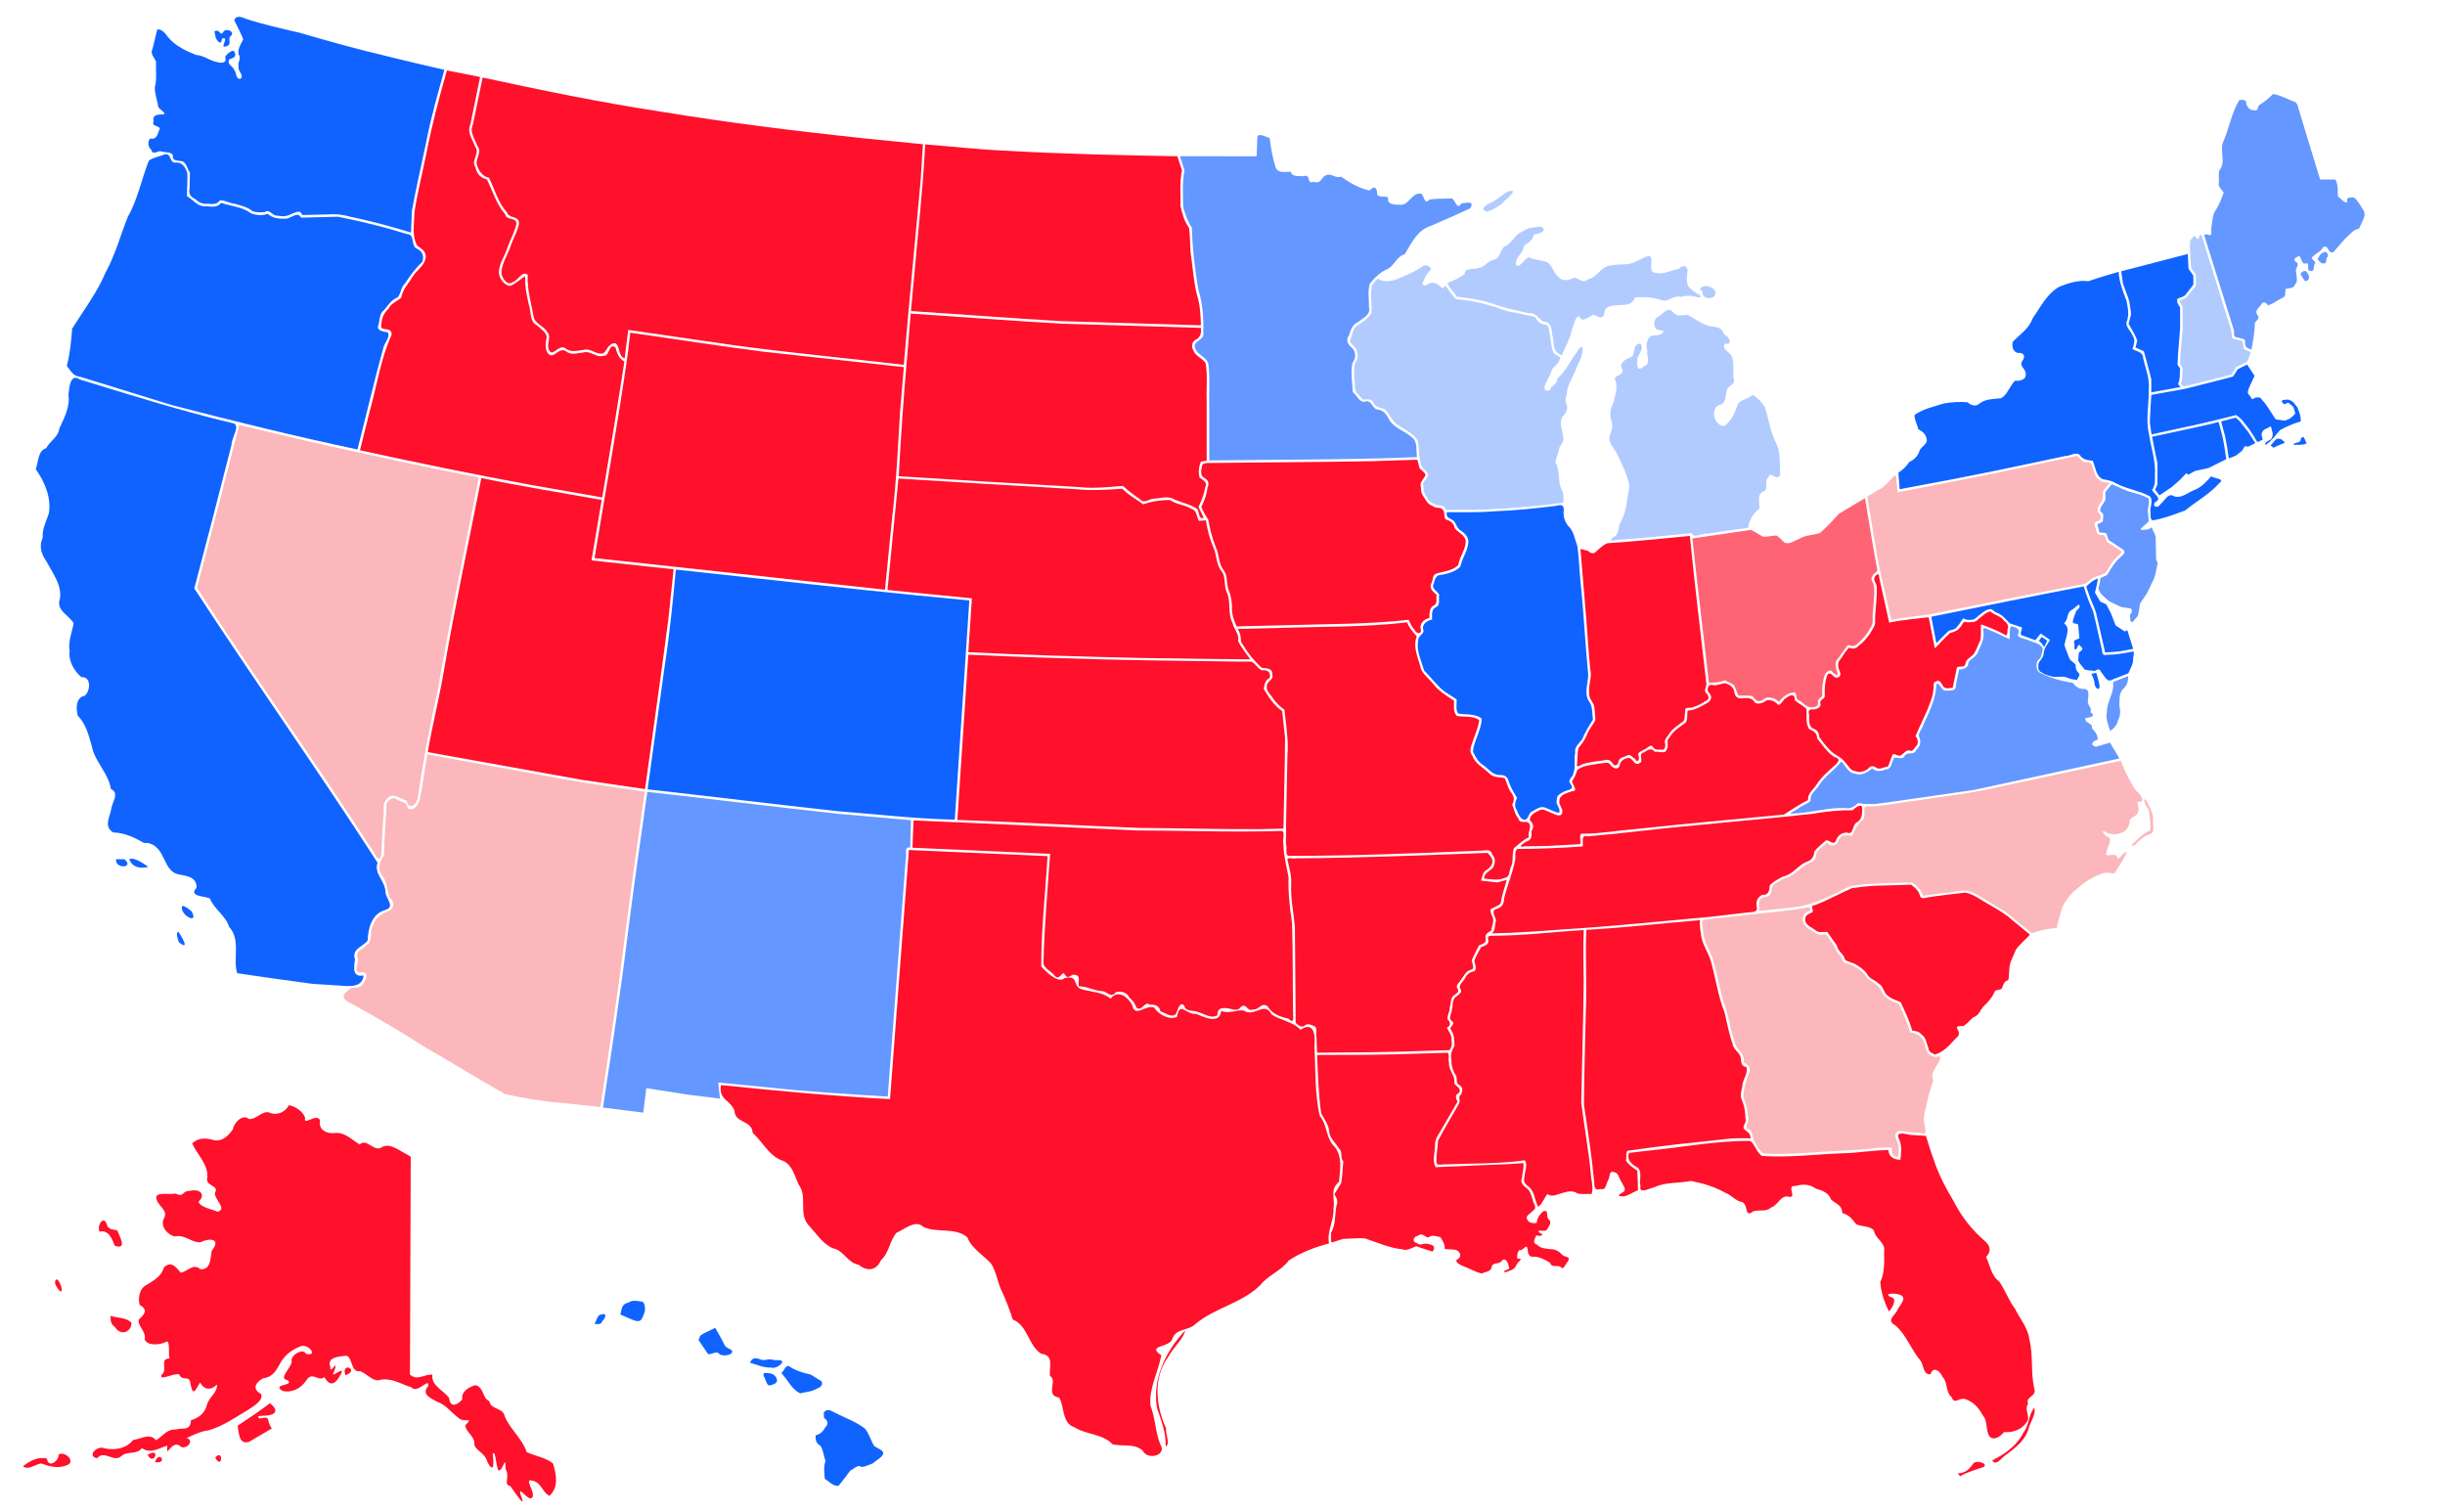
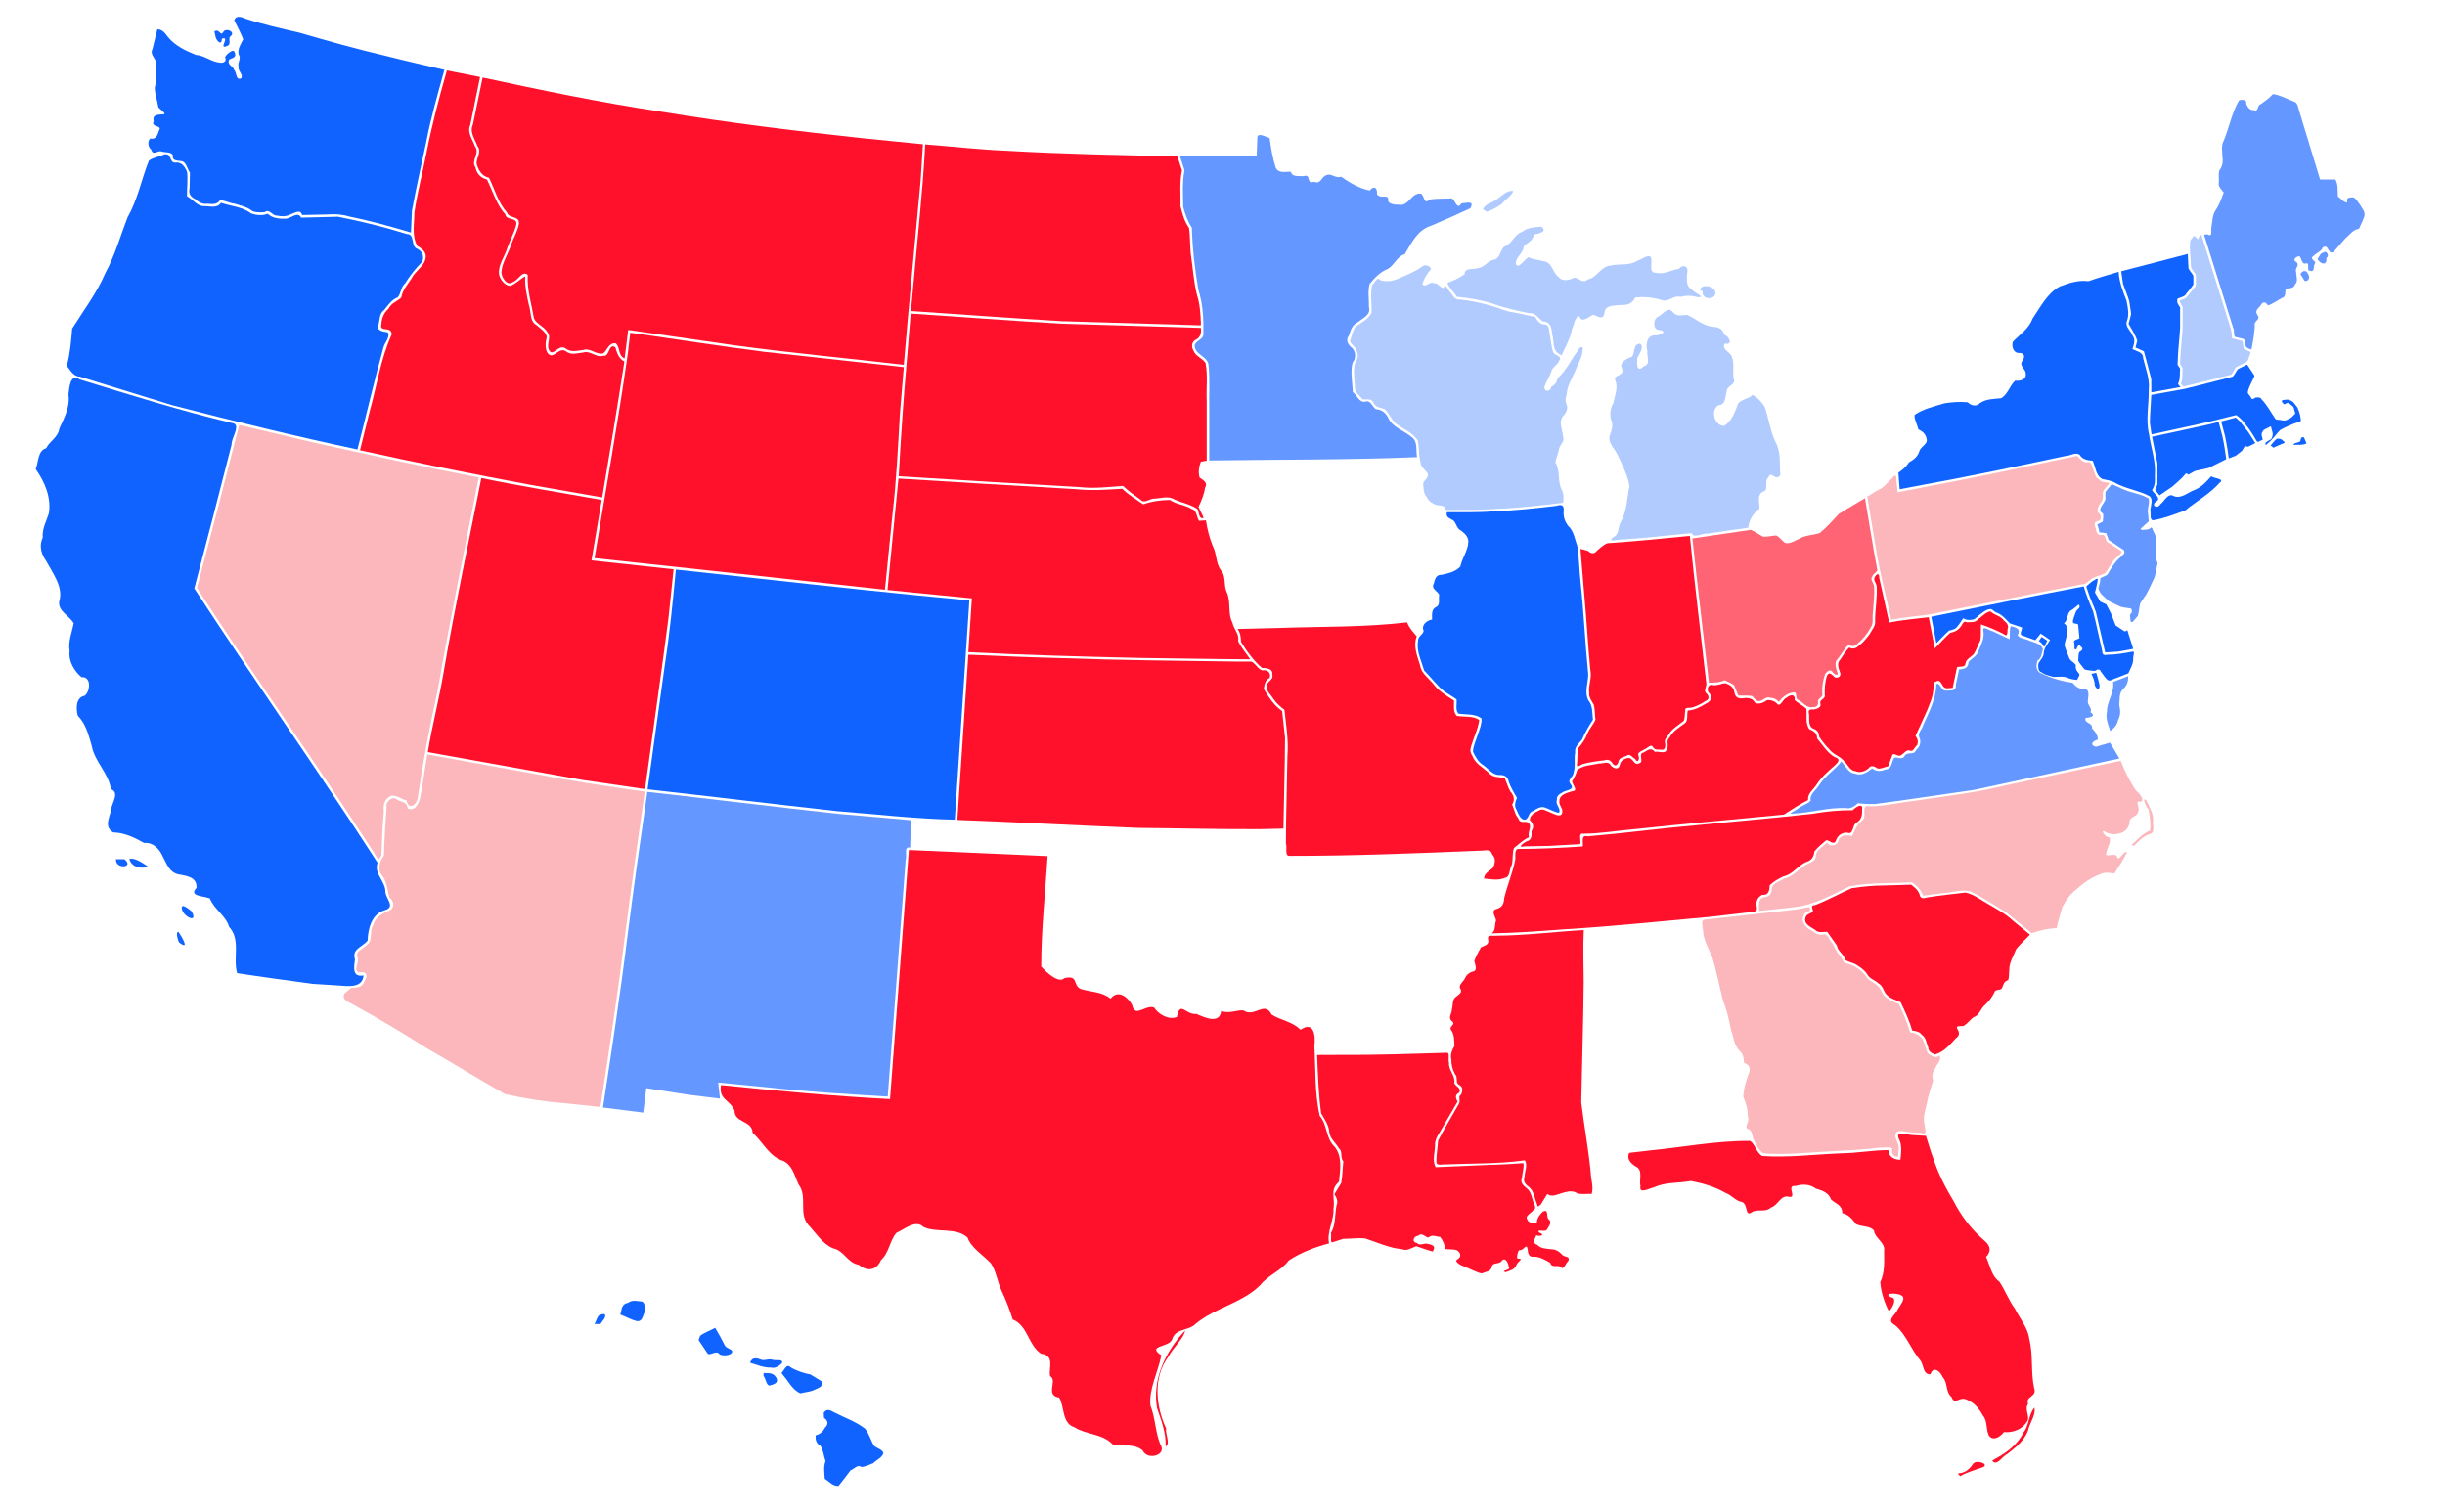
<svg xmlns="http://www.w3.org/2000/svg" xmlns:ns1="http://sodipodi.sourceforge.net/DTD/sodipodi-0.dtd" xmlns:ns2="http://www.inkscape.org/namespaces/inkscape" ns1:docname="Swing_state_map.svg" ns2:version="1.0 (4035a4fb49, 2020-05-01)" width="959" height="593" id="svg2" version="1.1">
  <ns1:namedview ns2:document-rotation="0" ns2:current-layer="svg2" ns2:window-maximized="1" ns2:window-y="-8" ns2:window-x="-8" ns2:cy="290.20356" ns2:cx="398.46652" ns2:zoom="1" showgrid="false" id="namedview58" ns2:window-height="1017" ns2:window-width="1920" ns2:pageshadow="2" ns2:pageopacity="0" guidetolerance="10" gridtolerance="10" objecttolerance="10" borderopacity="1" bordercolor="#666666" pagecolor="#ffffff" />
  <defs id="defs63" />
  <g id="g991">
-     <path ns2:connector-curvature="0" id="AK" d="m 161.1,453.7 c -0.1,28.467 -0.2,56.933 -0.3,85.4 2.831,2.722 5.728,-0.291 8.8,0.1 -0.566,4.302 4.299,6.084 6.557,9.076 0.373,4.063 3.188,2.884 5.193,0.605 -0.654,-3.305 3.051,-5.032 5.181,-5.589 3.482,1.003 2.449,4.951 5.386,6.282 0.558,3.445 5.483,2.434 6.068,5.994 2.171,5.157 6.904,8.717 8.615,14.032 3.355,1.457 7.652,2.217 10.316,4.408 1.237,4.243 2.354,9.344 -1.416,12.692 -2.805,-1.384 -3.088,-5.232 -6.69,-5.944 -3.603,-1.102 1.303,4.405 -0.013,6.588 -1.477,1.989 -5.79,-5.314 -4.597,-1.044 3.197,7.668 -4.281,-4.026 -4.138,-3.487 -2.779,-0.448 0.109,-3.676 -1.762,-6.598 0.106,-6.576 -1.131,1.329 -2.836,0.482 -0.906,-1.587 -1.173,-8.699 -2.209,-6.355 0.405,2.989 0.686,8.253 -2.06,3.118 -0.794,-3.393 -4.265,-4.31 -5.146,-6.703 0.435,-3.392 -3.434,-5.003 -3.55,-7.72 3.549,-3.745 -0.136,-0.591 -2.704,-2.939 -2.868,-2.107 -4.864,-5.169 -8.422,-6.332 -2.621,-1.5 -6.243,-2.87 -3.374,-6.165 0.425,-3.631 -4.256,3.371 -6.699,0.506 -4.033,-1.218 -7.689,-3.753 -12.093,-2.906 -2.765,1.024 -5.23,-2.366 -7.908,-3.4 -3.734,0.661 -2.922,-5.11 -5.32,-6.057 -2.647,0.216 -8.017,0.512 -6.393,4.348 -0.498,3.842 3.72,-4.488 1.303,2.27 -1.87,2.957 5.813,-3.995 2.272,1.51 -2.158,3.728 -4.103,3.478 -5.963,0.23 -2.176,2.157 -4.76,-2.586 -7.1,1.4 -2.111,3.076 -5.637,4.947 -9.367,4.023 -4.168,-2.863 4.718,-1.785 2.163,-4.154 -4.07,-0.564 1.48,-4.956 1.504,-7.29 -0.736,-2.504 4.505,-5.524 5.6,-3.079 5.106,1.153 0.819,-4.305 -2.238,-2.895 -3.48,1.368 -6.332,3.566 -8.056,6.952 -1.501,2.828 -3.034,5.138 -6.506,5.543 -3.474,1.907 -4.129,4.436 -0.729,6.174 0.773,2.794 -3.246,4.867 -5.337,6.306 -4.924,2.939 -9.849,6.384 -15.377,7.943 -3.062,0.333 -5.768,1.787 -8.558,2.976 3.595,1.06 -0.794,5.466 -2.9,2.9 -3.358,-1.743 -5.246,5.703 -4.7,0.1 -3.292,1.045 -6.639,3.354 -9.9,1 -2.218,2.788 -5.8,0.93 -8.2,3.2 -2.965,2.523 -6.679,-2.645 -9.337,0.737 -4.23,-0.52 -0.299,-5.203 2.794,-3.889 4.016,0.914 8.604,0.144 11.243,-3.248 3.003,-0.346 6.559,-2.907 9,0.1 2.465,-1.365 4.045,-4.316 7.427,-4.181 3.156,-0.872 6.038,0.75 6.283,-3.662 2.964,-0.929 5.351,-2.61 6.228,-5.921 0.762,-3.169 4.204,-4.784 3.962,-8.125 -2.671,2.799 -5.349,1.71 -6.615,-0.745 -1.584,2.231 -2.661,6.193 -3.767,0.606 -0.273,-3.958 -3.082,-0.708 -4.458,-3.819 -1.968,-0.67 -7.862,2.83 -6.921,0.211 2.732,-1.834 -1.088,-6.457 3.193,-6.421 -0.682,-1.197 0.571,-8.368 -1.821,-6.321 -1.92,0.882 -6.905,1.558 -7.989,-1.235 0.993,-3.074 -4.213,-6.524 -1.646,-8.356 2.676,-2.388 1.991,-3.858 -0.265,-5.077 -0.85,-2.841 -0.034,-6.833 3.039,-8.064 2.726,-1.771 5.532,-3.32 6.451,-6.687 3.279,-3.171 5.392,1.014 6.635,2.071 2.87,-0.582 4.743,-3.795 7.687,-1.371 4.154,0.354 3.874,-4.329 4.416,-7.213 3.895,-4.832 -0.828,-5.129 -4.466,-3.355 -3.44,0.235 -6.157,-3.162 -9.818,-2.278 -2.851,-0.411 -5.924,-3.773 -4.556,-6.857 2.016,-3.517 -1.956,-4.653 -2.827,-7.78 -0.913,-3.213 5.166,-1.5 7.35,-2.217 3.882,1.74 2.034,-0.944 6.07,-1.076 3.62,-0.793 6.063,1.461 3.078,4.365 0.926,2.305 5.094,2.745 7.435,3.877 3.979,-1.001 -1.151,-4.69 -1.028,-7.356 2.007,-3.135 -3.943,-2.561 -2.967,-6.005 C 81.769,456.765 77.376,452.949 75.4,448.5 c 2.286,-2.365 5.55,-2.211 8.421,-1.325 3.409,0.742 5.807,-1.73 7.554,-4.267 0.327,-2.6 3.885,-6.138 6.226,-4.009 2.969,0.287 5.235,-3.329 7.907,-2.574 2.89,1.362 6.285,0.091 7.793,-2.826 2.489,0.286 5.843,2.721 6.384,4.975 -0.799,3.424 4.452,-2.132 5.858,0.945 -0.838,3.697 2.602,5.387 5.794,4.988 3.939,-0.461 6.623,2.67 9.763,4.493 2.747,-2.758 5.647,3.326 8.8,1 3.14,-1.696 6.536,1.339 9.382,2.709 0.606,0.364 1.212,0.727 1.818,1.091 z M 46,482.6 c 0.95,2.476 4.067,7.738 -1,6 -1.021,-2.65 -2.439,-6.421 -6,-5.5 -1.044,-3.066 2.066,-6.818 3.069,-2.231 C 42.96,482.363 44.516,482.206 46,482.6 Z m -2.6,33.5 c 2.665,0.943 6.298,0.549 8.2,2.8 -0.246,3.948 -4.468,5.024 -6.49,1.605 C 43.462,519.325 43.283,518.029 43.4,516.1 Z M 22.7,502 c 2.062,2.761 2.176,7.199 -0.654,2.41 C 21.498,503.74 21.22,501.322 22.7,502 Z M 9,575.1 c 2.66,-2.056 5.938,-3.906 9.4,-3 0.67,4.24 5.034,0.436 4.509,-1.513 2.396,-1.719 7.012,2.628 3.485,4.04 C 22.985,576.166 19.451,575.177 16.1,574 c -2.208,0.315 -5.097,2.823 -7.1,1.1 z m 48.9,-4.5 c 2.432,4.706 5.285,-3.017 0.301,-0.137 z m 2.9,3 c 1.422,-5.192 5.393,0.69 0,-0.1 z m 23.6,-1.9 c 2.89,5.171 3.293,-3.806 0,0 z m 8.8,-12.5 c 0.568,2.807 0.381,7.495 4.451,6.338 2.994,-1.727 5.978,-3.472 8.949,-5.238 -2.46,-3.571 -0.007,-4.98 -4.708,-3.916 -2.951,-1.972 4.339,-0.108 5.895,-2.432 1.071,-1.79 -2.39,-3.701 -1.84,-3.652 -4.109,3.216 -8.419,6.014 -12.747,8.9 z m 42.3,-19.8 c 5.924,-2.138 -1.95,-5.53 0,0 z" style="fill:#ff102b;fill-opacity:1" />
    <path ns2:connector-curvature="0" id="HI" d="m 233.1,519.3 c 0.982,-1.118 1.034,-3.574 2.702,-3.705 2.49,-0.918 1.619,1.563 0.437,2.613 -0.548,1.588 -1.809,0.987 -3.139,1.091 z m 10.2,-3.7 c 2.129,0.803 4.206,2 6.367,2.562 2.154,0.371 2.389,-1.723 3.061,-3.255 0.528,-1.247 0.285,-3.802 -0.763,-4.371 -1.933,-0.212 -3.927,-0.827 -5.631,0.449 -1.92,0.314 -2.501,1.768 -2.737,3.517 -0.099,0.366 -0.198,0.732 -0.297,1.098 z m 30.7,10 c 1.233,1.833 2.467,3.667 3.7,5.5 1.638,0.295 3.399,-1.58 4.519,0.083 1.145,0.674 3.476,0.529 4.481,-0.231 1.79,-1.612 -1.651,-1.888 -2.322,-3.091 -1.186,-2.412 -2.492,-4.758 -3.877,-7.06 -1.908,1.102 -4.235,1.828 -5.893,3.153 -0.202,0.549 -0.405,1.098 -0.607,1.647 z m 20.2,8.9 c 0.684,-2.016 2.171,-2.026 3.937,-1.339 1.751,0.811 3.012,-0.389 4.81,0.15 1.186,0.517 4.553,-0.534 3.711,1.44 -1.05,0.996 -2.652,2.118 -4.271,1.639 -2.876,0.109 -5.48,-1.108 -8.186,-1.89 z m 5.3,5.2 c 0.891,1.024 1.063,3.806 2.408,3.72 1.396,-0.399 3.481,-0.883 2.729,-2.734 -0.791,-1.768 -2.3,-2.225 -4.124,-2.103 -1.167,-0.329 -1.065,0.142 -1.013,1.118 z m 7,-1.2 c 1.135,-0.91 1.832,-3.83 3.5,-2.287 2.433,1.498 5.116,2.326 7.9,2.887 1.467,0.9 2.933,1.8 4.4,2.7 0.701,2.055 -1.167,2.522 -2.652,3.226 -1.765,0.926 -3.842,0.954 -5.748,1.474 -3.1,-1.386 -4.542,-4.601 -6.673,-7.055 -0.242,-0.315 -0.484,-0.63 -0.727,-0.945 z m 16.6,15.6 c 1.205,-1.836 2.751,-0.884 4.283,-0.037 3.977,2.026 8.338,3.517 11.866,6.262 1.685,1.961 2.252,4.626 3.576,6.723 1.061,1.056 3.536,1.541 3.653,2.978 -0.526,1.77 -2.702,2.518 -3.93,3.853 -1.467,0.552 -3.084,1.386 -4.599,1.522 -1.565,-1.152 -2.909,0.74 -4.35,1.3 -1.527,2.064 -3.087,4.102 -4.7,6.1 -2.228,0.177 -3.647,-1.744 -5.4,-2.8 -0.12,-2.32 -0.596,-4.671 0.3,-6.9 -0.744,-1.969 -0.831,-4.359 -2.009,-6.051 C 320.147,566.214 319.803,564.719 319.9,563 c 1.672,-0.459 2.922,-1.426 3.661,-3.009 1.497,-1.366 1.23,-2.778 -0.361,-3.891 -0.033,-0.667 -0.067,-1.333 -0.1,-2 z" style="fill:#1063ff;fill-opacity:1" />
-     <path ns2:connector-curvature="0" id="AL" d="m 628.5,466.4 c 1.344,0.274 1.587,-2.405 2.227,-3.459 0.746,-1.009 0.398,-4.053 2.153,-3.186 1.996,0.02 2.094,2.415 3.063,3.719 0.49,1.293 2.46,3.3 0.528,4.209 -2.074,1.089 -1.961,1.617 0.393,1.569 1.958,-0.349 3.744,-1.708 5.635,-2.452 -0.1,-2.533 -0.2,-5.067 -0.3,-7.6 -1.583,-1.178 -3.573,-2.352 -4.475,-4.052 0.494,-1.264 -0.504,-3.958 1.377,-3.891 12.44,-1.867 24.965,-3.096 37.467,-4.46 3.331,-0.439 6.679,-0.412 10.03,-0.297 0.092,-1.912 -1.253,-2.547 -2.481,-3.588 -1.019,-1.187 1.136,-2.663 0.503,-4.122 -0.071,-2.602 -0.399,-5.149 -1.51,-7.53 -0.86,-1.994 0.306,-4.178 0.388,-6.26 0.532,-2.163 2.125,-4.207 1.5,-6.5 -2.017,-0.133 -2.059,-1.829 -2.183,-3.459 -0.316,-2.229 -3.036,-3.351 -3.264,-5.693 -1.443,-3.971 -2.139,-8.139 -3.125,-12.224 -2.699,-6.75 -3.576,-14.052 -5.634,-20.987 -1.072,-2.834 -2.806,-5.479 -3.438,-8.44 -0.273,-2.262 -0.855,-4.508 -0.557,-6.797 -14.87,1.232 -29.696,2.998 -44.6,3.8 -0.471,10.818 0.292,21.646 -0.211,32.466 -0.217,12.076 -0.663,24.167 -0.714,36.235 1.524,10.104 3.111,20.2 4.04,30.381 -0.024,1.758 0.18,3.261 2.311,2.618 0.291,0 0.583,0 0.874,0 z" style="fill:#ff102b;fill-opacity:1" />
-     <path ns2:connector-curvature="0" id="AR" d="m 587.3,346.1 c -2.133,-0.233 -4.267,-0.467 -6.4,-0.7 0.519,-1.511 0.55,-3.341 2.149,-4.148 1.196,-0.852 2.267,-1.782 2.321,-3.355 0.104,-1.181 -1.158,-2.657 -1.903,-3.388 -25.069,0.94 -50.138,2.008 -75.227,2.149 -0.998,0.357 -3.89,-0.793 -3.142,0.953 0.661,3.137 1.604,6.242 1.343,9.483 -0.243,5.509 0.983,10.915 1.463,16.373 0.099,12.578 0.198,25.156 0.296,37.734 1.131,0.873 2.202,2.183 3.614,0.995 1.363,-1.051 2.715,-0.056 4.069,0.474 0.764,0.94 0.217,2.794 0.474,4.088 0.081,2.048 0.162,4.096 0.243,6.144 13.912,-0.097 27.825,-0.144 41.728,-0.693 3.424,-0.102 6.848,-0.204 10.272,-0.307 0.813,-1.225 1.061,-2.555 0.735,-3.99 0.189,-1.843 -1.07,-3.253 -1.835,-4.81 1.716,-0.914 1.431,-2.082 0.25,-3.365 -0.135,-1.334 0.807,-2.8 0.849,-4.238 0.461,-1.489 0.251,-3.367 1.156,-4.599 0.768,-0.999 3.069,-1.594 1.947,-3.092 -1.033,-1.393 0.796,-2.394 1.358,-3.569 1.176,-1.467 1.911,-3.476 3.946,-3.887 1.565,-0.396 0.442,-2.502 0.235,-3.614 0.746,-1.997 1.941,-3.954 2.86,-5.936 1.322,-0.591 3.084,-0.877 2.599,-2.727 -0.423,-1.689 0.987,-2.324 2.201,-3.073 0.215,-1.885 1.444,-3.832 0.361,-5.639 -0.488,-1.341 -1.484,-2.872 0.554,-3.27 1.057,-0.864 3.136,-1.035 2.949,-2.744 0.496,-2.803 1.513,-5.494 2.235,-8.247 -1.233,0.333 -2.467,0.667 -3.7,1 z" style="fill:#ff102b;fill-opacity:1" />
    <path ns2:connector-curvature="0" id="AZ" d="m 135.1,389.7 c -1.296,2.778 2.328,3.457 3.998,4.65 9.563,5.263 18.949,10.82 28.144,16.701 10.363,5.927 20.549,12.265 30.915,18.119 7.529,1.622 15.11,2.894 22.794,3.484 4.85,0.516 9.7,1.031 14.549,1.547 3.455,-22.545 6.911,-45.089 9.708,-67.727 C 247.599,347.791 250.224,329.142 252.9,310.5 238.089,308.416 223.3,306.191 208.616,303.333 194.944,300.855 181.272,298.378 167.6,295.9 c -1.083,5.951 -1.737,12.029 -2.976,17.918 -0.993,2.165 -1.974,4.354 -4.724,3.282 -0.263,-2.973 -2.867,-2.388 -4.604,-3.737 -1.665,-1.073 -4.232,1.363 -3.676,3.254 -0.394,6.324 -0.884,12.631 -1.02,18.983 -1.637,2.101 -2.739,5.34 -0.834,7.604 2.061,2.577 2.104,5.912 3.029,8.903 1.887,1.309 2.122,4.144 -0.281,5.142 -2.637,1.078 -5.346,2.543 -6.101,5.545 -1.74,2.47 0.146,6.313 -2.783,8.023 -1.428,1.787 -4.303,1.941 -3.375,4.829 0.809,1.884 -1.838,5.176 0.568,5.729 3.109,-0.452 3.619,1.168 2.066,3.623 -0.806,2.407 -3.041,2.382 -5.19,2.503 -0.867,0.733 -1.733,1.467 -2.6,2.2 z" style="fill:#fbb7bb;fill-opacity:1" />
    <path ns2:connector-curvature="0" id="CA" d="m 122.7,385.9 c -9.905,-1.368 -19.82,-2.661 -29.7,-4.2 -1.691,-5.95 1.509,-13.108 -3.128,-18.161 -1.324,-4.437 -5.852,-6.841 -7.585,-11.174 -2.716,-1.036 -8.38,-0.78 -5.191,-4.152 0.185,-4.342 -4.01,-4.647 -7.183,-5.275 -3.575,-0.863 -4.532,-4.183 -6.093,-7.055 -1.409,-3.066 -3.868,-5.598 -7.307,-5.245 C 52.775,328.509 48.78,326.588 44.4,326.5 40.741,324.356 42.902,320.817 43.587,317.612 43.73,314.97 47.128,310.936 43.5,309.5 42.608,303.249 37.089,298.762 35.959,292.466 34.735,288.238 33.687,283.944 30.5,280.7 c -0.763,-3.051 -0.744,-7.123 2.719,-7.805 2.243,-1.779 2.716,-7.618 -1.294,-7.297 -2.793,-2.37 -5.182,-6.323 -4.62,-10.267 C 26.646,251.533 28.237,248.068 28.9,244.4 c -1.772,-2.849 -6.139,-4.699 -5.7,-8.4 1.801,-5.618 -2.469,-11.025 -4.991,-15.819 -2.053,-2.877 -2.979,-6.018 -1.452,-9.331 -0.288,-3.5 1.423,-6.39 2.394,-9.455 C 20.182,195.151 17.559,189.017 14,184 c 1.139,-2.732 0.751,-7.256 4.1,-8.2 1.348,-2.743 4.724,-4.234 5.184,-7.748 1.952,-4.255 4.244,-8.433 3.566,-13.279 0.306,-2.577 0.647,-8.546 4.385,-5.966 19.763,6.062 39.478,12.293 59.604,17.067 4.132,0.408 -0.167,5.802 -0.012,8.562 C 86.067,193.253 81.137,212.026 76.21,230.8 c 23.558,36.137 48.52,71.338 71.89,107.6 -1.588,4.317 3.185,7.268 3.062,11.551 0.336,2.846 4.186,5.894 -0.463,7.12 -4.931,1.553 -6.365,7.225 -6.499,11.829 -2.165,2.704 -6.306,3.209 -4.962,7.47 -0.415,2.975 -1.17,7.042 3.362,6.23 -0.417,5.171 -6.431,4.176 -10.114,3.92 -3.262,-0.207 -6.524,-0.413 -9.786,-0.62 z M 48.8,337 c 4.122,3.375 -3.653,4.072 -3.3,0 1.1,0 2.2,0 3.3,0 z m 1.9,0 c 2.073,-1.079 6.754,2.513 7.44,3.007 C 55.175,340.777 51.903,340.337 50.7,337 Z m 20.7,19.8 c 0.938,3.125 6.504,5.387 3.7,0.6 -0.895,-0.705 -4.505,-3.824 -3.7,-0.6 z m -1.4,8.7 c 1.377,1.987 4.639,7.597 0.2,4.1 -0.279,-0.415 -1.502,-4.13 -0.2,-4.1 z" style="fill:#1063ff;fill-opacity:1" />
    <path ns2:connector-curvature="0" id="CO" d="m 380.2,235.5 c -27.816,-2.576 -55.588,-5.589 -83.354,-8.649 -10.582,-1.15 -21.164,-2.301 -31.746,-3.451 -1.209,12.568 -2.412,25.136 -4.355,37.616 -2.249,16.195 -4.5,32.389 -6.745,48.584 24.692,2.757 49.354,5.793 74.048,8.52 15.476,1.246 30.919,3.02 46.452,3.38 1.9,-28.667 3.8,-57.333 5.7,-86 z" style="fill:#1063ff;fill-opacity:1" />
    <path ns2:connector-curvature="0" id="CT" d="m 852,190.9 c 1.64,-1.513 3.431,-2.874 4.864,-4.597 0.34,-0.375 0.659,-0.981 1.095,-0.36 0.382,0.531 0.844,-0.118 1.272,-0.261 0.887,-0.458 1.703,-1.104 2.731,-1.186 1.457,-0.336 2.951,-0.568 4.385,-0.97 2.285,-1.142 4.569,-2.285 6.854,-3.427 -0.411,-3.013 -0.863,-6.024 -1.505,-8.996 -0.498,-1.868 -0.996,-3.736 -1.495,-5.604 -2.906,0.779 -5.835,1.462 -8.783,2.066 -5.772,1.245 -11.545,2.489 -17.317,3.734 0.65,3.503 1.427,6.986 2.1,10.482 0,2.739 0,5.479 0,8.218 -0.3,0.7 -0.6,1.4 -0.9,2.1 0.567,0.733 1.133,1.467 1.7,2.2 1.667,-1.133 3.333,-2.267 5,-3.4 z" style="fill:#1063ff;fill-opacity:1" />
    <path ns2:connector-curvature="0" id="DE" d="m 834.4,247.2 c -0.369,0.1 -0.759,0.553 -1.114,0.424 -1.162,-0.775 -2.324,-1.549 -3.486,-2.324 -0.652,-1.643 -1.226,-3.322 -1.928,-4.942 C 827.281,239.238 826.691,238.119 826.1,237 c -0.768,-0.364 -1.613,-0.642 -2.335,-1.059 -0.688,-1.18 -1.377,-2.361 -2.065,-3.541 0.381,-1.584 0.833,-3.162 1.043,-4.778 0.164,-0.546 0.002,-0.74 -0.543,-0.522 -0.923,0.539 -1.873,1.04 -2.64,1.799 -0.415,0.405 -0.961,0.693 -1.26,1.201 0.73,2.121 1.401,4.265 2.311,6.318 0.47,1.22 1.051,2.406 1.45,3.649 1.213,5.278 2.426,10.555 3.639,15.833 1.755,-0.127 3.521,-0.167 5.27,-0.349 1.91,-0.35 3.82,-0.7 5.73,-1.051 -0.767,-2.433 -1.533,-4.867 -2.3,-7.3 z" style="fill:#1063ff;fill-opacity:1" />
    <path ns2:connector-curvature="0" id="FL" d="m 750.2,445.2 c -1.78,0.089 -6.759,-2.086 -5.496,1.284 1.466,2.649 0.957,5.548 0.696,8.416 -2.982,-0.044 -4.595,-1.485 -4.717,-3.8 -6.202,0.013 -12.338,1.204 -18.557,1.261 -10.341,0.416 -20.672,1.766 -31.026,1.039 -2.176,-1.404 -2.759,-4.585 -4.617,-5.9 -13.365,-0.115 -26.556,2.518 -39.826,3.792 -2.552,0.303 -5.105,0.606 -7.657,0.908 -1.194,2.813 1.182,4.537 3.36,5.82 1.865,1.59 0.526,4.937 1.079,7.247 -0.697,3.277 3.644,0.739 5.33,0.444 4.523,-2.169 9.622,-1.532 14.432,-2.511 4.766,0.919 9.387,2.247 13.611,4.694 2.447,0.872 3.909,3.189 6.589,3.606 2.498,1.31 0.715,6.317 4.218,3.658 2.271,-0.897 5.004,0.377 6.995,-1.526 2.827,-0.807 3.867,-5.231 7.168,-4.198 3.247,0.444 -1.477,-4.71 2.555,-4.261 2.694,-0.809 5.568,-0.744 7.864,1.027 2.572,0.716 5.031,1.575 6.015,4.299 1.788,1.679 4.382,2.109 4.385,5.301 2.553,0.587 4.019,2.473 5.398,4.326 2.179,1.137 5.606,0.617 7.025,2.543 0.449,3.225 4.64,4.718 3.977,8.116 0.067,4.127 0.302,8.279 -1.5,12.115 0.302,4.025 1.617,7.9 3.4,11.5 1.192,-1.112 3.593,-5.347 0.743,-5.599 -3.338,-1.755 2.569,-1.713 3.92,-0.787 2.667,1.072 -0.825,4.364 -1.48,6.111 -1.283,2.189 -4.142,3.852 -0.748,5.667 4.483,3.79 6.194,9.553 9.965,13.908 1.271,1.803 0.977,5.586 3.9,5.3 1.108,-3.405 3.845,-1.163 4.763,1.098 2.127,2.265 1.03,5.8 3.518,7.888 1.235,3.402 2.98,-0.476 5.961,1.002 2.87,1.165 4.85,3.439 6.268,6.151 2.07,2.266 1.056,5.949 2.607,8.222 1.783,1.928 4.457,-0.022 5.683,-1.661 3.597,0.304 7.255,-1.043 9.151,-4.25 1.193,-1.891 -1.272,-4.697 0.349,-6.85 -1.28,-2.927 3.634,-2.701 2.357,-6.108 -1.395,-6.238 -0.301,-12.929 -1.9,-19.225 -0.526,-4.443 -3.679,-8.003 -5.616,-11.931 -2.456,-3.301 -3.861,-7.282 -6.13,-10.627 -3.167,-2.301 -3.641,-6.364 -5.21,-9.71 2.034,-2.068 1.802,-4.242 -0.412,-6.166 -5.106,-4.359 -9.265,-9.676 -12.297,-15.66 -3.242,-5.35 -6.078,-10.891 -8.011,-16.855 -1.114,-2.886 -1.909,-5.883 -2.879,-8.819 -1.733,-0.1 -3.467,-0.2 -5.2,-0.3 z m 17.7,132.7 c 2.803,-0.095 4.38,-1.46 5.885,-3.576 0.89,-1.994 6.433,-0.326 4.227,1.047 -3.097,1.14 -6.343,1.957 -9.211,3.63 -0.3,-0.367 -0.6,-0.733 -0.9,-1.1 z m 13.5,-5 c 1.824,2.436 3.926,-1.746 5.861,-2.554 3.58,-2.784 7.473,-5.802 8.516,-10.446 0.884,-2.638 2.622,-4.875 2.223,-7.801 -2.376,2.564 -2.042,6.87 -4.278,9.685 -2.348,4.791 -6.704,8.09 -11.337,10.499 -0.329,0.205 -0.657,0.411 -0.986,0.616 z" style="fill:#ff102b;fill-opacity:1" />
    <path ns2:connector-curvature="0" id="GA" d="m 750.2,444.2 c -1.896,-0.086 -4.033,-0.806 -5.778,-0.496 -1.887,1.128 -0.675,2.87 -0.175,4.47 0.939,1.734 0.286,3.669 0.253,5.526 -2.174,0.029 -2.554,-1.409 -2.38,-3.3 -0.956,-0.724 -3.19,-0.083 -4.62,-0.3 -5.537,0.731 -11.123,1.042 -16.705,1.336 -7.706,0.353 -15.408,1.111 -23.117,1.201 -2.071,-0.198 -4.321,0.063 -6.283,-0.413 -1.835,-1.367 -2.657,-3.662 -3.758,-5.587 -0.407,-1.594 -0.401,-3.5 -2.336,-3.937 -1.026,-1.201 1.144,-2.964 0.263,-4.589 0.09,-2.794 -0.778,-5.386 -1.804,-7.945 0.18,-3.391 1.189,-6.7 2.441,-9.865 0.377,-1.985 -0.691,-2.851 -2.134,-3.469 -0.119,-1.732 -0.298,-3.44 -1.719,-4.622 -2.22,-2.183 -2.363,-5.479 -3.404,-8.274 -0.764,-4.019 -1.705,-7.987 -3.206,-11.799 -1.398,-5.479 -2.435,-11.078 -4.063,-16.48 -1.395,-3.531 -3.551,-6.843 -3.7,-10.735 -0.006,-1.256 -1.062,-4.098 0.634,-4.195 11.741,-1.296 23.482,-2.638 35.225,-3.92 1.922,-0.336 3.845,-0.671 5.767,-1.007 1.676,2.169 -2.024,1.416 -2.11,3.302 -1.355,2.36 0.809,4.821 2.914,5.805 1.435,0.892 2.779,2.125 4.589,1.633 1.955,-0.558 2.33,1.987 3.439,3.091 1.306,1.577 1.612,3.677 3.214,5.05 1.197,1.169 0.889,3.24 3.023,3.296 3.258,0.938 6.096,3.028 7.907,5.9 1.824,1.536 4.504,2.476 5.372,4.964 1.169,2.832 4.254,3.844 6.853,4.959 1.7,3.609 3.284,7.263 4.4,11.1 1.799,0.284 3.441,0.862 4.606,2.334 1.223,1.771 1.332,4.355 2.531,6.097 1.436,0.802 2.856,2.081 4.363,0.669 0.981,1.802 -1.1,3.347 -1.634,5.022 -1.061,1.47 -1.504,3.034 -0.806,4.77 -0.877,2.902 -1.975,5.844 -2.491,8.892 -0.579,2.809 -1.713,5.591 -0.894,8.47 5.5e-4,1.457 1.336,4.162 -1.196,3.252 -1.16,-0.068 -2.319,-0.136 -3.479,-0.205 z" style="fill:#fbb7bb;fill-opacity:1" />
-     <path ns2:connector-curvature="0" id="IA" d="m 556.8,183.6 c 0.653,1.042 3.113,2.053 1.986,3.421 -0.852,1.275 -2.023,2.467 -1.456,4.115 -0.09,1.566 0.35,2.956 1.368,4.154 0.751,1.374 1.579,2.665 3.169,3.122 1.073,1.143 3.114,0.348 3.955,1.432 1.172,1.06 0.229,3.181 1.339,3.94 1.695,0.4 3.173,1.504 3.383,3.339 1.325,1.8 4.096,2.651 4.379,5.136 -0.026,3.336 -2.46,6.063 -2.924,9.34 -2.319,2.356 -5.76,2.467 -8.75,3.429 -1.428,0.471 -1.186,2.722 -1.908,3.946 -0.882,1.741 0.896,3.324 2.158,4.325 -0.346,1.442 0.533,3.547 -1.201,4.238 -1.716,0.936 -1.664,3.149 -1.599,4.862 -2.152,0.302 -4.271,2.465 -3.315,4.71 -0.028,1.899 -2.089,1.34 -2.636,-0.214 -1.091,-1.039 -1.537,-2.506 -2.249,-3.796 -15.731,1.803 -31.584,1.605 -47.387,2.109 -6.704,0.164 -13.409,0.327 -20.113,0.491 -0.909,-2.36 -1.957,-4.69 -1.778,-7.279 0.032,-2.516 -0.436,-4.936 -1.402,-7.26 -0.849,-2.567 -0.187,-5.6 -2.064,-7.785 -1.882,-2.541 -1.515,-5.931 -2.87,-8.726 -1.356,-3.505 -2.378,-7.1 -2.941,-10.818 -1.061,-1.565 -2.081,-3.212 -2.746,-5.032 1.261,-2.429 2.124,-4.984 2.468,-7.704 0.815,-1.73 0.069,-2.896 -1.496,-3.767 -1.295,-0.759 -1.12,-2.718 -0.794,-3.984 -0.099,-1.901 1.849,-1.717 3.216,-1.755 21.112,-0.256 42.227,-0.317 63.336,-0.697 5.99,-0.198 11.979,-0.396 17.969,-0.593 0.3,1.1 0.6,2.2 0.9,3.3 z" style="fill:#ff102b;fill-opacity:1" />
    <path ns2:connector-curvature="0" id="ID" d="m 175.3,27.63 c -3.125,10.836 -5.961,21.742 -8.123,32.814 -1.526,7.617 -3.472,15.19 -4.626,22.857 -0.025,4.395 -1.126,9.228 1.163,13.168 2.208,1.299 3.991,2.795 3.025,5.569 -0.875,2.725 -3.972,4.435 -5.271,7.115 -1.579,2.408 -3.581,4.612 -4.068,7.547 -1.649,1.562 -3.918,2.122 -4.986,4.347 -1.897,1.707 -2.729,3.829 -2.849,6.323 -0.746,3.065 4.247,0.317 4.035,3.93 -4.31,9.482 -5.76,19.906 -8.555,29.877 -1.282,5.141 -2.563,10.282 -3.845,15.423 22.187,4.892 44.461,9.404 66.797,13.556 9.401,1.648 18.802,3.296 28.203,4.944 3.01,-17.749 5.962,-35.507 8.7,-53.3 -2.347,-1.261 -2.886,-3.394 -3.563,-5.637 -2.8,-1.613 -2.135,3.856 -4.694,3.38 -2.783,0.903 -5.033,-2.176 -7.906,-1.281 -2.426,0.183 -4.655,1.238 -6.821,-0.534 -2.454,-1.496 -4.158,2.078 -6.007,1.592 -2.19,-0.894 -2.072,-4.224 -1.64,-6.252 0.856,-2.359 -2.232,-4.002 -3.717,-5.487 -2.916,-1.485 -2.132,-5.255 -3.105,-7.94 C 206.624,115.932 205.791,112.225 206,108.4 c -1.778,0.862 -3.89,3.113 -5.991,3.754 -2.096,-0.188 -4.026,-2.744 -4.285,-4.733 -0.342,-3.672 2.302,-6.856 3.304,-10.308 1.089,-3.05 2.784,-6.043 3.493,-9.128 C 202.909,85.06 198.585,86.622 198.2,84.1 c -3.491,-3.919 -4.902,-9.067 -7.2,-13.69 -2.511,-0.664 -4.021,-2.269 -4.528,-4.817 -1.896,-2.6 1.953,-5.533 -0.138,-8.107 -0.925,-2.793 -3.242,-5.447 -1.881,-8.467 C 185.735,42.745 187.017,36.473 188.3,30.2 c -4.333,-0.857 -8.667,-1.713 -13,-2.57 z" style="fill:#ff102b;fill-opacity:1" />
    <path ns2:connector-curvature="0" id="IL" d="m 618.7,214.3 c -1.032,-2.786 -1.349,-6.054 -3.7,-8.1 -1.185,-1.617 -1.829,-3.401 -1.705,-5.42 0.297,-2.249 -0.477,-3.209 -2.723,-2.394 -8.196,1.014 -16.406,1.855 -24.663,2.163 -6.125,0.51 -12.27,0.319 -18.409,0.351 -0.573,2.285 1.469,2.369 2.749,3.445 1.068,1.284 1.168,3.03 2.856,3.842 1.418,1.058 2.686,2.211 2.828,4.085 -0.033,3.558 -2.441,6.493 -3.133,9.929 -1.923,2.085 -4.66,2.663 -7.317,3.254 -2.233,-0.099 -2.702,1.68 -3.123,3.51 -1.22,1.916 1.605,2.919 2.127,4.318 -0.375,1.657 0.643,4.045 -1.311,4.874 -1.852,0.892 -1.453,3.149 -1.475,4.843 -2.033,0.33 -4.35,2.116 -3.323,4.386 -0.047,1.439 -2.351,2.15 -2.169,4.067 -0.715,3.987 1.301,7.783 2.392,11.547 2.699,2.679 4.949,5.892 7.949,8.216 1.584,1.028 3.168,2.056 4.751,3.084 0.219,1.871 -0.576,4.015 0.7,5.6 3.087,0.463 6.458,-0.048 9.11,1.902 0.145,1.813 -0.682,4.119 -1.361,5.997 -0.726,2.304 -1.928,4.694 -2.015,7.051 1.005,2.033 2.032,4.048 4.043,5.255 2.08,1.445 3.671,3.96 6.454,3.869 1.983,-0.089 3.211,0.787 3.577,2.765 0.813,2.182 1.983,4.182 3.192,6.163 -0.692,1.656 -1.193,3.307 -0.07,4.904 0.533,1.371 1.426,3.591 2.925,3.692 1.96,-0.013 1.462,-2.947 3.429,-3.376 1.301,-0.824 3.086,-2.005 4.601,-1.398 1.86,0.611 3.717,1.82 5.578,2.073 1.029,-1.527 -1.575,-3.259 -0.803,-5.015 -0.306,-1.911 1.562,-2.576 2.907,-3.374 1.63,-0.596 4.123,-0.809 2.423,-2.931 -1.48,-1.745 1.123,-2.577 1.199,-4.366 0.9,-2.511 0.098,-5.31 0.641,-7.927 -0.367,-2.208 1.465,-3.517 2.67,-5.082 1.17,-2.744 2.657,-5.315 4.3,-7.8 -0.358,-2.576 7.5e-4,-5.377 -1.748,-7.518 -1.732,-3.146 -0.145,-6.803 -0.107,-10.145 -1.203,-12.061 -1.706,-24.18 -3.008,-36.234 -0.493,-4.69 -0.565,-9.443 -1.238,-14.103 z" style="fill:#1063ff;fill-opacity:1" />
    <path ns2:connector-curvature="0" id="IN" d="m 622.9,216.1 c 0.921,0.93 2.321,1.347 3.219,0.14 1.348,-1.168 2.737,-2.583 4.397,-3.172 10.78,-0.739 21.534,-1.788 32.284,-2.868 1.92,19.394 4.316,38.735 6.5,58.1 -0.032,1.249 -1.206,2.776 0.058,3.709 1.039,0.888 1.147,2.506 -0.356,2.924 -1.549,1.088 -3.335,1.936 -5.116,2.518 -1.049,0.379 -3.208,-0.329 -2.894,1.385 -0.243,1.264 -0.071,2.762 -0.558,3.89 -2.093,1.744 -4.642,3.043 -6.003,5.499 -0.758,1.053 -1.821,2.022 -1.31,3.429 0.213,1.142 -0.155,2.898 -1.672,2.345 -1.361,0.117 -2.677,0.139 -3.309,-1.288 -0.849,-0.834 -2.18,0.986 -3.229,1.255 -0.989,0.729 -2.857,0.987 -2.229,2.581 0.626,1.306 -0.586,3.046 -1.281,1.151 -1.061,-0.422 -1.971,-2.202 -3.17,-1.379 -1.212,0.676 -3.039,0.703 -3.374,2.306 -0.341,1.445 -1.248,2.261 -2.333,0.862 -0.746,-1.252 -1.77,-1.778 -3.188,-1.276 -2.884,0.334 -5.821,0.726 -8.605,1.481 -1.143,0.596 -2.664,1.815 -2.13,-0.352 0.052,-1.994 0.138,-4.091 0.53,-6.004 1.472,-1.667 2.708,-3.48 3.481,-5.577 0.777,-1.964 2.389,-3.573 3.171,-5.468 -0.283,-1.968 -0.121,-4.076 -0.692,-5.953 -0.834,-1.457 -1.936,-2.829 -1.766,-4.608 -0.39,-2.987 1.159,-5.92 0.45,-8.914 -0.971,-9.947 -1.473,-19.935 -2.411,-29.886 -0.488,-5.877 -0.976,-11.754 -1.464,-17.631 1,0.267 2,0.533 3,0.8 z" style="fill:#ff102b;fill-opacity:1" />
    <path ns2:connector-curvature="0" id="KS" d="m 485.9,259.5 c -23.147,-0.322 -46.297,-0.508 -69.433,-1.358 -12.228,-0.299 -24.447,-0.825 -36.667,-1.342 -1.433,21.6 -2.867,43.2 -4.3,64.8 23.687,0.867 47.357,2.185 71.04,3.126 15.919,0.127 31.839,0.576 47.756,0.49 3.035,-0.072 6.069,-0.145 9.104,-0.217 0.187,-11.859 0.574,-23.726 0.637,-35.579 -0.379,-3.507 -0.758,-7.014 -1.137,-10.521 -3.176,-2.126 -5.219,-5.415 -7.2,-8.6 0.245,-1.779 0.507,-3.548 2.3,-4.4 0.621,-2.04 -0.839,-3.317 -2.834,-2.956 -1.783,-0.409 -2.698,-2.796 -4.358,-3.444 -1.636,0 -3.272,0 -4.909,0 z" style="fill:#ff102b;fill-opacity:1" />
    <path ns2:connector-curvature="0" id="KY" d="m 607.2,331.8 c 4.2,-0.233 8.4,-0.467 12.6,-0.7 0.454,-1.321 -0.924,-4.518 1.227,-4.1 6.786,-0.014 13.508,-1.254 20.266,-1.799 19.449,-2.097 38.938,-3.801 58.407,-5.701 3.101,-2.011 6.182,-4.057 9.5,-5.7 -0.355,-2.594 2.158,-4.127 3.364,-6.143 1.871,-2.897 4.452,-5.124 7.022,-7.369 1.506,-1.353 2.544,-2.633 -0.013,-3.356 -2.928,-1.716 -4.71,-4.795 -6.872,-7.332 0.091,-2.004 -1.31,-2.872 -2.981,-3.536 -1.747,-2.277 -0.873,-5.376 -1.219,-8.064 -1.379,-1.288 -3.271,-2.186 -4.56,-3.375 0.262,-2.466 -1.756,-2.232 -3.19,-0.955 -1.382,0.394 -2.215,3.354 -3.47,2.654 -0.995,-1.274 -2.701,-1.907 -4.223,-1.682 -1.322,0.962 -3.119,1.778 -4.645,1.049 -0.951,-1.765 -2.572,-2.061 -4.429,-1.841 -2.034,0.347 -3.435,-0.223 -3.725,-2.404 -0.28,-1.909 -1.687,-2.796 -3.361,-3.44 -1.554,-0.086 -3.267,1.037 -5.03,0.715 -2.046,-0.698 -2.787,2.235 -1.287,3.279 1.243,1.656 0.321,3.258 -1.444,3.974 -2.165,1.364 -4.537,2.571 -7.137,2.726 -0.446,1.537 0.147,3.675 -0.954,4.834 -2.29,1.725 -4.883,3.152 -6.228,5.802 -1.586,1.226 -0.002,3.212 -1.131,4.676 -0.443,1.94 -3.121,0.527 -4.612,0.894 -1.285,-1.734 -2.691,-0.89 -4.274,0.217 -2.452,0.289 -0.031,3.497 -1.547,4.114 -2.13,1.373 -2.339,-1.192 -4.034,-1.912 -1.375,-0.17 -3.431,0.74 -3.792,2.378 -0.385,2.362 -2.241,1.994 -3.598,0.573 -0.893,-1.962 -3.03,-0.735 -4.671,-0.782 -2.882,0.635 -6.279,0.606 -8.552,2.572 -0.376,1.595 -1.279,3.238 -2,4.395 0.193,1.375 2.611,3.776 0.058,3.884 -1.924,0.686 -4.961,1.234 -5.016,3.741 -0.388,1.725 1.661,3.05 1.052,4.904 -0.623,1.76 -3.153,0.252 -4.468,-0.266 -1.6,-0.513 -3.193,-1.939 -4.806,-0.709 -1.562,0.63 -3.542,1.926 -3.363,3.714 1.409,1.341 1.689,2.657 0.629,4.252 0.125,1.867 0.093,3.637 -2.073,4.092 -1.483,0.929 -3.645,2.482 -0.546,1.891 3.043,-0.055 6.085,-0.11 9.128,-0.164 z" style="fill:#ff102b;fill-opacity:1" />
    <path ns2:connector-curvature="0" id="LA" d="m 526.9,485.9 c 2.856,0.018 5.788,-0.464 8.596,-0.127 4.782,1.558 9.406,3.733 14.465,4.215 1.98,0.822 3.715,-0.591 5.54,-1.189 2.118,0.747 4.251,1.448 6.4,2.1 1.363,-1.885 0.273,-2.622 -1.683,-2.954 -1.45,-0.725 -3.187,1.033 -4.446,-0.416 -2.215,-0.366 -1.351,-2.705 0.479,-2.834 1.694,-1.536 2.771,0.847 4.11,0.648 1.318,-1.253 2.992,-0.316 4.541,-0.145 1.03,1.413 1.839,2.904 1.8,4.7 1.531,0.229 3.284,-0.028 4.686,0.486 1.652,0.894 1.93,2.721 0.143,3.627 -1.292,0.858 1.608,2.379 2.66,2.711 2.321,0.864 4.627,2.245 6.957,2.787 1.476,-0.724 3.721,-0.642 3.959,-2.665 0.388,-1.901 3.08,-0.783 4.003,-2.386 1.339,-1.553 2.585,1.076 2.65,2.366 1.308,1.545 -3.668,1.381 -1.213,2.181 1.59,-0.663 3.509,-0.913 4.185,-2.729 0.43,-1.422 3.34,-2.768 0.51,-2.6 -0.483,-0.131 0.016,-3.266 0.826,-3.36 1.589,0.306 2.634,-2.989 3.133,-0.302 0.096,1.763 0.49,3.213 2.58,2.881 2.285,0.092 4.396,1.286 6.266,2.421 0.505,2.022 2.617,0.897 3.949,1.458 1.288,1.909 2.072,-1.338 3.096,-2.129 0.999,-2.263 -1.701,-1.263 -2.63,-2.791 -1.183,-1.214 -2.587,-1.91 -4.302,-1.88 -1.845,-0.26 -3.809,-0.22 -5.165,-1.703 -2.191,-0.658 -1.037,-2.278 -0.404,-3.749 1.598,0.597 3.659,-0.151 1.133,-1.09 -1.412,-1.611 2.667,0.069 3.041,-1.189 0.813,-1.412 2.228,-2.845 0.498,-4.163 -0.81,-1.171 0.26,-3.96 -2.062,-2.883 -1.305,1.21 -2.33,2.565 -2.431,4.403 -0.749,0.308 -3.338,0.186 -3.679,-1.221 -1.145,-1.466 1.49,-2.536 2.289,-3.657 1.812,-0.936 -0.104,-2.854 -0.257,-4.307 -0.535,-1.688 -0.941,-3.456 -2.507,-4.503 -1.328,-1.068 -2.41,-2.218 -1.629,-3.996 0.078,-1.895 0.894,-3.88 0.515,-5.719 -7.227,0.642 -14.514,0.664 -21.764,1.066 -4.212,0.178 -8.424,0.356 -12.636,0.534 -1.393,-2.654 -0.319,-5.59 -0.234,-8.413 -0.232,-2.814 1.806,-4.9 3.005,-7.255 1.943,-3.344 3.886,-6.688 5.829,-10.032 -0.986,-1.835 -0.865,-2.693 0.603,-3.515 1.121,-1.831 -1.391,-2.419 -1.889,-3.747 0.563,-2.888 -2.366,-5.066 -2.058,-7.97 -0.513,-1.197 0.537,-4.038 -0.944,-3.944 -14.049,0.439 -28.097,0.949 -42.156,0.842 -2.886,0.011 -5.771,0.023 -8.657,0.034 0.322,7.644 0.544,15.315 1.6,22.9 1.315,2.346 3.008,4.549 3.179,7.33 0.291,2.591 2.597,4.303 3.839,6.479 1.574,1.283 0.299,3.646 1.682,4.991 -0.318,2.829 -0.327,5.758 -0.837,8.524 -0.888,1.459 -1.776,2.917 -2.663,4.376 0.865,1.405 1.528,2.839 0.803,4.463 -0.674,3.639 -0.259,7.544 -2.203,10.837 0.445,1.062 -0.707,4.438 1.201,3.381 1.233,-0.394 2.466,-0.787 3.699,-1.181 z" style="fill:#ff102b;fill-opacity:1" />
    <path ns2:connector-curvature="0" id="MA" d="m 887.5,172.5 c -0.082,-1.019 -0.864,-2.135 -0.107,-3.037 0.358,-1.164 1.736,-1.296 2.633,-1.914 0.998,-0.923 0.823,0.774 1.127,1.404 0.323,0.855 0.401,1.707 0.012,2.555 -0.118,1.014 -1.384,1.171 -2.054,1.773 -0.873,0.185 -0.647,2.038 0.144,0.802 2.015,-1.461 3.375,-3.608 5.074,-5.401 2.297,-1.277 4.733,-2.348 7.248,-3.152 1.22,-0.016 0.857,-1.006 0.733,-1.849 -0.131,-1.354 -0.72,-2.638 -1.196,-3.89 -0.923,-1.015 -1.517,-2.454 -2.959,-2.8 -0.833,-0.555 -1.834,-0.075 -2.755,-0.091 -1.035,0.442 0.233,1.501 0.623,1.734 0.747,-0.409 1.515,-1.091 2.152,-0.144 0.693,0.538 1.556,0.959 1.602,1.944 0.074,0.769 0.972,1.747 0.031,2.258 -0.736,0.805 -1.497,1.573 -2.584,1.863 -0.741,0.52 -1.564,0.442 -2.402,0.253 -0.751,-0.244 -1.829,0.027 -2.373,-0.542 -1.775,-2.569 -3.201,-5.403 -5.409,-7.643 -0.447,-0.959 -1.438,-0.709 -2.31,-0.723 -0.782,0.48 -1.437,1.153 -1.887,-0.099 -0.325,-0.717 -1.367,-1.276 -1.161,-2.11 0.36,-2.015 1.57,-3.753 2.318,-5.641 0.703,-0.791 -0.387,-1.446 -0.696,-2.161 -0.635,-0.963 -1.269,-1.926 -1.904,-2.889 -1.24,0.66 -2.62,1.163 -3.773,1.918 -0.643,0.909 -1.116,2.048 -1.861,2.816 -6.287,1.581 -12.545,3.291 -18.85,4.789 -4.372,0.792 -8.743,1.584 -13.115,2.376 -0.168,3.624 -0.484,7.255 -0.561,10.876 0.22,1.541 0.44,3.083 0.661,4.624 8.05,-1.798 16.136,-3.435 24.161,-5.34 3.013,-0.753 6.026,-1.507 9.039,-2.26 1.253,0.926 2.43,1.927 3.295,3.238 1.589,1.849 2.924,3.877 4.152,5.979 0.457,0.732 0.794,1.84 1.749,0.999 0.401,-0.172 0.803,-0.344 1.204,-0.516 z m 12.5,1.4 c 0.707,-0.374 1.88,-0.291 2.279,-0.967 0.2,-0.851 0.329,-1.808 1.421,-1.333 0.333,0.767 0.667,1.533 1,2.3 -1.515,0.825 -3.269,0.445 -4.918,0.593 -0.706,0.176 0.185,-0.407 0.218,-0.593 z m -9.4,0.8 c 0.829,-0.832 1.532,-1.942 2.439,-2.6 0.885,-0.073 1.74,-0.065 2.316,0.713 1.186,0.637 0.785,1.035 -0.341,1.322 -1.122,0.449 -2.214,0.968 -3.315,1.465 -0.367,-0.3 -0.733,-0.6 -1.1,-0.9 z" style="fill:#1063ff;fill-opacity:1" />
    <path ns2:connector-curvature="0" id="MD" d="m 834.8,264.1 c 0.761,-1.883 1.973,-3.646 1.903,-5.752 -0.146,-0.792 0.741,-2.69 -0.055,-2.786 -3.327,0.608 -6.651,1.252 -10.047,1.251 -1.325,0.352 -2.088,-0.039 -2.056,-1.478 -1.214,-5.181 -2.271,-10.413 -3.583,-15.563 -1.397,-3.192 -2.677,-6.426 -3.662,-9.771 -19.968,3.792 -39.878,7.875 -59.8,11.9 0.667,3.467 1.333,6.933 2,10.4 1.674,-1.622 3.22,-3.459 4.972,-4.948 1.229,-0.354 2.595,-0.483 3.302,-1.696 0.883,-0.94 1.471,-2.115 2.226,-3.156 1.05,0.64 2.18,0.807 3.379,0.563 1.436,0.022 2.267,-1.477 3.421,-2.163 1.122,-0.899 2.239,-1.806 3.716,-1.99 1.001,-0.181 1.672,1.179 2.676,1.401 2.124,0.809 3.592,2.578 5.108,4.189 1.6,0.533 3.2,1.067 4.8,1.6 0.027,0.943 -0.964,2.455 -0.264,3.022 1.821,0.659 3.643,1.319 5.464,1.978 0.7,-0.867 1.4,-1.733 2.1,-2.6 1.233,0.833 2.467,1.667 3.7,2.5 -0.996,1.675 -2.39,3.187 -2.507,5.22 -0.022,1.673 -1.516,2.744 -2.093,4.158 -0.017,1.215 -0.248,2.825 1.198,3.305 1.353,1.024 3.093,1.351 4.681,1.812 2.017,0.03 4.104,-0.424 5.99,0.507 1.063,0.44 2.205,0.536 3.332,0.697 0.245,-0.949 1.565,-1.994 0.481,-2.826 -0.808,-0.839 -1.185,-1.817 -0.981,-2.98 -0.592,-1.188 -2.425,-1.671 -2.718,-3.128 -0.545,-1.615 -1.371,-3.213 -1.739,-4.84 0.351,-1.89 1.15,-3.748 1.207,-5.66 0.133,-1.227 -0.472,-2.107 -1.411,-2.829 1.81,-1.209 0.955,-4.203 2.993,-5.144 1.003,-0.626 1.856,-1.449 2.769,-2.195 1.079,1.058 -0.321,1.755 -0.965,2.562 -0.432,1.282 -1.064,2.603 -1.289,3.91 -0.262,1.571 1.894,0.61 2.085,1.583 0.156,1.715 0.312,3.43 0.468,5.145 -0.757,0.582 -2.564,0.562 -2.026,1.889 0.324,0.703 -0.331,2.99 0.723,2.512 0.549,-0.594 0.938,-2.723 1.696,-1.234 1.327,0.871 0.785,1.59 -0.378,2.258 -0.543,0.924 -0.271,2.282 -0.497,3.374 0.538,1.237 1.703,2.292 2.475,3.461 1.201,0.447 2.693,0.388 4.007,0.64 1.009,-0.694 1.945,-1.075 2.465,0.336 0.924,1.019 1.551,2.429 2.666,3.197 1.051,0.63 2.107,-0.511 3.161,-0.709 1.636,-0.641 3.272,-1.282 4.908,-1.923 z m -14.5,0.2 c 0.631,1.38 1.334,2.741 1.3,4.3 0.44,1.635 2.05,2.551 1.891,0.089 -0.327,-1.624 -0.795,-3.211 -1.291,-4.789 -0.633,0.133 -1.267,0.267 -1.9,0.4 z" style="fill:#1063ff;fill-opacity:1" />
    <path id="ME" d="m 891.5,36.9 c -1.392,1.595 -3.127,2.789 -4.842,4.006 -1.47,0.363 -0.637,3.114 -2.611,2.305 -1.688,0.08 -2.432,-1.116 -3.031,-2.506 0.419,-1.723 -1.747,-1.72 -2.805,-1.326 -2.847,4.891 -3.826,10.533 -5.963,15.727 -1.183,2.026 -0.543,4.345 -0.559,6.559 0.373,1.802 -0.073,3.826 -1.242,5.252 -0.355,1.402 -0.041,3.038 -0.146,4.527 -0.446,1.727 0.975,2.806 1.898,4.057 -0.825,2.284 -1.64,4.57 -2.953,6.629 -1.622,2.114 -1.423,4.842 -1.912,7.338 -0.156,1.357 0.569,3.68 -1.533,2.434 L 864.5,92.07 875.988,128.822 c 0.707,1.14 -0.435,3.452 1.445,3.463 1.183,0.567 3.435,0.175 3.164,2.047 -0.23,1.768 1.01,2.367 2.502,2.768 0.596,-3.39 1.32,-6.766 1.279,-10.227 0.37,-1.253 2.324,-1.774 1.016,-3.393 -1.081,-1.497 0.263,-2.491 1.217,-3.566 0.906,-1.74 1.906,-1.684 2.988,-0.113 1.939,-0.654 3.584,-1.923 5.375,-2.885 1.766,-0.395 1.256,-2.255 1.525,-3.615 1.351,-0.356 3.172,-0.018 3.633,-1.689 1.41,-1.368 0.485,-3.236 0.48,-4.934 -0.635,-1.433 1.491,-2.535 0.172,-3.826 -1.949,-1.105 -0.086,-2.11 1.074,-2.445 0.894,0.878 1.017,3.436 2.545,2.934 1.807,-0.644 0.207,2.805 1.484,2.812 1.96,0.873 1.52,-1.393 1.957,-2.607 1.255,-1.118 -2.489,-1.853 -0.408,-3.15 1.105,-1.251 3.034,-1.653 3.662,-3.395 2.5,-1.311 1.657,2.697 4.1,1.9 l 4.645,-5.322 c 1.717,-1.439 3.094,-3.536 5.457,-3.879 0.661,-1.656 1.606,-3.251 2.1,-4.943 0.414,-1.807 -1.005,-3.091 -1.801,-4.553 -0.8,-0.952 -1.614,-2.756 -2.871,-2.818 -1.847,0.118 -2.472,0.321 -2.029,2.016 -1.53,0.084 -2.444,-1.597 -3.699,-2.301 -0.213,-2.26 0.224,-4.665 -1,-6.699 h -6 l -8.342,-27.41 c -0.393,-1.382 -0.571,-2.942 -2.24,-3.27 -2.609,-0.988 -5.124,-2.48 -7.918,-2.82 z m 20.471,61.867 c -0.221,-0.007 -0.457,0.087 -0.688,0.324 -1.301,0.172 -1.54,1.619 -2.283,2.508 1.11,2.007 3.841,2.848 3.477,-0.457 1.145,-0.411 0.453,-2.343 -0.506,-2.375 z m -8.072,7.527 c -0.576,0.01 -1.181,0.43 -1.598,1.205 l 1.674,2.699 c 1.395,0.276 2.275,-1.291 1.34,-2.641 -0.295,-0.872 -0.84,-1.273 -1.416,-1.264 z" style="fill:#6497ff;fill-opacity:1" ns1:nodetypes="ccccccccccccccccccccccccccccccccccccccccccccccscccsccccc" />
    <path ns2:connector-curvature="0" id="MI" d="m 644.5,211 c 6.367,-0.633 12.733,-1.267 19.1,-1.9 0.475,2.291 4.278,-0.076 6.2,0.191 5.292,-0.819 10.6,-1.529 15.9,-2.291 0.272,-2.958 1.991,-5.766 4.4,-7.5 0.166,-2.351 -1.155,-5.284 1.4,-6.7 2.475,-0.387 0.273,-4.138 2.148,-5.596 0.881,-2.897 2.745,1.879 4.652,-0.904 -0.381,-4.383 0.336,-8.998 -1.917,-12.986 -2.093,-4.345 -2.655,-9.236 -4.211,-13.717 -1.248,-1.921 -2.733,-3.597 -4.772,-4.697 -1.585,1.702 -4.647,1.673 -5.769,3.609 -1.118,3.177 -2.453,6.776 -5.431,8.591 -4.166,-0.302 -5.297,-6.723 -1.983,-8.242 2.811,-0.183 2.333,-3.248 3.039,-5.267 -0.078,-2.545 3.987,-2.435 2.676,-5.366 -0.354,-2.739 0.373,-5.835 -0.665,-8.348 -0.715,-1.832 -4.228,-2.985 -2.73,-5.114 3.146,0.683 1.971,-2.608 -0.253,-3.523 -0.823,-2.808 -2.7,-2.948 -5.263,-3.2 -3.504,-0.622 -6.177,-3.236 -9.3,-4.54 -2.353,0.057 -3.938,0.944 -5.748,-1.256 -1.786,-2.113 -3.941,1.157 -5.658,2.034 -2.015,0.702 -1.985,5.014 0.255,5.109 3.923,0.44 0.751,2.266 -1.499,2.143 -3.036,-0.077 -3.706,3.701 -2.949,6.048 -0.295,2.11 1.497,5.345 -1.359,6.077 -2.931,2.76 -2.754,-0.963 -2.562,-3.227 0.679,-1.644 2.868,-4.159 1.1,-5.628 -2.952,0.13 -1.872,3.685 -3.251,5.143 -1.803,0.533 -5.169,2.328 -3.894,4.464 1.191,3.086 -2.795,2.425 -2.755,4.393 1.477,2.931 0.023,6.212 -0.582,9.204 -1.18,2.115 -1.544,4.333 -0.886,6.682 0.884,2.09 0.285,3.933 -0.474,5.991 -1.032,3.065 1.93,5.258 3.059,7.852 1.833,3.901 3.899,7.901 4.619,12.145 -1.038,4.876 -0.982,10.085 -3.644,14.458 -0.935,1.99 -0.321,4.456 -2.7,5.615 -3.09,2.274 2.496,0.641 4.001,0.846 2.569,-0.198 5.137,-0.395 7.706,-0.593 z m -33.3,-72.4 c -2.422,-1.556 -1.542,-5.002 -2.4,-7.453 -0.198,-2.522 -0.552,-4.911 -3.563,-5.053 -1.896,-1.095 -2.762,-3.544 -5.499,-3.252 -4.822,-1.035 -9.648,-2.018 -14.268,-3.739 -4.57,-1.503 -9.299,-2.21 -14.07,-2.703 -0.992,-1.807 -3.499,-3.856 -3.591,-5.52 2.375,-0.791 4.655,-1.83 6.691,-3.38 -0.167,-2.714 3.731,-1.644 5.463,-2.411 2.293,-0.298 3.61,-2.739 5.933,-3.233 2.613,-0.52 2.315,-3.436 4.075,-5.112 3.052,-0.969 3.946,-4.831 7.094,-5.853 2.153,-1.706 4.823,-1.757 7.435,-1.992 2.852,1.959 -1.229,2.782 -2.9,3.1 -0.304,2.646 -2.765,3.215 -3.955,4.643 -0.082,2.797 -3.485,4.154 -3.006,7.118 1.138,1.862 3.313,-2.286 5.01,-2.878 1.301,0.909 3.753,0.975 5.761,1.583 3.563,0.349 3.451,4.541 5.999,6.243 1.262,1.812 4.289,1.177 5.938,0.26 1.563,-0.224 3.535,2.537 5.433,0.631 3.535,-0.577 5.074,-5.1 8.847,-5.417 3.505,-0.883 7.413,0.217 10.619,-1.91 1.64,-0.417 5.331,-3.535 5.455,-0.535 0.32,1.94 -1.152,5.344 1.962,5.266 2.938,0.81 5.894,-1.138 8.84,-1.547 1.762,-2.049 4.086,-0.881 3.197,1.898 -0.005,2.336 -0.557,4.902 1.907,6.192 0.695,1.303 5.916,3.135 2.238,3.02 -2.185,-0.644 -4.47,-0.746 -6.623,-0.1 -2.764,-0.915 -4.857,2.372 -7.662,1.167 -3.356,-1.015 -6.776,-1.32 -10.26,-0.934 -1.021,2.523 -3.165,3.053 -5.679,2.924 -2.251,0.315 -5.93,-0.127 -6.255,2.863 -0.588,3.656 -2.961,1.242 -4.435,0.97 -1.835,0.69 -4.481,3.621 -5.505,0.48 -1.853,0.56 -2.044,3.62 -2.91,5.299 -0.608,3.646 -2.566,6.815 -4.016,10.164 -0.433,-0.267 -0.867,-0.533 -1.3,-0.8 z M 581.6,82.1 c 1.073,-2.234 3.478,-2.402 5.23,-3.788 2.088,-1.234 4.235,-3.949 6.738,-3.344 -0.608,1.686 -3.216,3.373 -4.595,5.059 -1.728,1.259 -3.677,2.275 -5.673,3.073 -0.567,-0.333 -1.133,-0.667 -1.7,-1 z m 86.2,32.1 c -0.43,2.79 2.995,3.528 4.636,1.928 1.985,-3.11 -4.182,-5.386 -5.536,-2.796 -0.489,0.626 0.671,0.554 0.9,0.868 z" style="fill:#b1cbff;fill-opacity:1" />
    <path ns2:connector-curvature="0" id="MN" d="m 464.6,66.79 c -0.946,4.768 -0.599,9.699 -0.496,14.507 0.805,2.818 1.714,5.59 3.396,8.023 0.195,8.183 1.161,16.324 2.546,24.379 1.817,5.66 2.069,11.601 1.954,17.503 -0.103,2.007 -3.203,2.524 -3.4,4.284 -0.085,3.77 5.468,4.303 5.44,8.025 0.597,5.715 0.094,11.55 0.26,17.312 0,6.593 0,13.185 0,19.778 27.168,-0.393 54.348,-0.187 81.5,-1.3 -0.51,-2.682 0.416,-5.964 -2.063,-7.823 -2.979,-2.575 -7.356,-3.674 -9.172,-7.431 -0.984,-2.072 -2.504,-3.386 -4.85,-3.536 -1.604,-0.918 -1.973,-3.873 -4.474,-2.91 -2.178,0.187 -3.035,-2.637 -4.628,-3.785 -0.128,-3.804 -1.039,-7.823 -0.107,-11.529 1.32,-1.667 1.39,-3.954 0.033,-5.596 -1.712,-1.48 -2.991,-3.045 -1.409,-5.172 0.624,-2.115 1.32,-4.176 3.474,-5.152 1.853,-1.572 5.176,-2.844 4.343,-5.824 0.068,-3.041 -0.531,-6.306 0.276,-9.202 1.879,-2.297 4.121,-4.64 6.853,-5.745 2.72,-1.21 3.792,-5.091 6.922,-5.896 2.595,-4.37 5.066,-9.605 10.333,-11.155 5.167,-2.179 10.273,-4.5 15.367,-6.845 1.781,-3.141 -1.405,-2.071 -3.499,-1.927 -1.664,2.85 -2.371,-1.19 -3.743,-1.961 -2.917,0.234 -6.033,-0.069 -8.825,0.503 -2.339,2.476 -1.958,-2.733 -3.706,-2.385 -3.451,-0.098 -4.436,5.013 -8.098,4.37 -1.581,0.015 -4.883,-0.135 -4.328,-2.372 -0.368,-1.71 -3.059,0.156 -4.4,-1.728 0.251,-2.823 -1.431,-3.371 -2.836,-1.47 C 533.139,73.906 529.418,71.688 526,69.3 c -2.316,0.817 -3.788,-1.531 -5.86,-0.567 -2.125,0.828 -1.873,3.597 -4.785,2.567 -3.228,1.147 -0.831,-3.264 -4.112,-2.198 -1.997,-0.134 -4.563,0.349 -4.887,-1.702 -2.095,-0.185 -4.655,0.752 -5.912,-1.455 C 499.186,62.187 498.503,58.164 498,54.2 c -1.361,-0.429 -4.879,-2.535 -4.838,-0.072 -0.087,2.391 -0.175,4.781 -0.262,7.172 -10.033,-0.01 -20.067,-0.02 -30.1,-0.03 0.6,1.84 1.2,3.68 1.8,5.52 z" style="fill:#6497ff;fill-opacity:1" />
    <path ns2:connector-curvature="0" id="MO" d="m 593.1,338.7 c 0.327,-1.988 0.054,-4.294 0.738,-6.093 1.917,-1.458 3.615,-3.25 5.862,-4.207 -0.627,-1.853 1.039,-3.784 0.18,-5.257 -0.96,-1.742 -3.66,0.448 -4.358,-2.184 -1.35,-1.469 -1.582,-3.592 -2.422,-5.359 1.192,-1.894 0.678,-3.595 -0.722,-5.196 -0.951,-1.622 -1.421,-3.485 -2.178,-5.204 -2.175,-0.486 -4.732,-0.114 -6.254,-2.062 -2.38,-2.161 -5.499,-3.722 -6.566,-6.949 -1.499,-1.868 0.034,-4.219 0.547,-6.225 0.918,-2.476 1.93,-4.925 2.273,-7.563 -2.571,-1.767 -5.866,-1.07 -8.8,-1.6 -1.56,-1.679 -1.027,-3.921 -1.1,-6 -2.993,-1.914 -6.044,-3.759 -8.207,-6.649 -1.89,-2.32 -4.701,-4.106 -5.121,-7.279 -1.106,-3.601 -2.77,-7.564 -1.272,-11.272 -1.463,-1.705 -2.999,-3.361 -3.8,-5.5 -16.942,1.995 -34.035,1.599 -51.056,2.22 -5.148,0.127 -10.296,0.253 -15.444,0.38 1.132,1.538 1.332,3.303 1.365,5.058 2.289,3.755 4.899,7.346 8.235,10.242 1.659,-0.059 4.43,0.279 4,2.524 0.798,2.255 -2.331,2.62 -2.125,4.771 -0.278,1.774 1.649,3.217 2.499,4.721 1.19,1.746 2.734,3.138 4.426,4.383 0.634,5.998 1.659,11.978 1.171,18.027 -0.164,11.495 -0.591,22.998 -0.591,34.488 0.584,1.441 -0.587,4.814 1.338,4.777 24.959,0.021 49.9,-1.009 74.833,-2.042 1.762,0.108 4.168,-0.97 4.687,1.429 1.522,1.501 1.191,3.267 0.496,5.085 -1.234,1.462 -3.63,2.165 -3.635,4.436 2.747,0.243 5.528,0.891 8.157,-0.293 2.101,-0.245 1.654,-3.164 2.546,-4.679 0.099,-0.309 0.198,-0.618 0.298,-0.928 z" style="fill:#ff102b;fill-opacity:1" />
    <path ns2:connector-curvature="0" id="MS" d="m 604.3,472.5 c 0.867,-1.4 1.733,-2.8 2.6,-4.2 1.403,1.086 2.921,0.586 4.442,0.062 2.391,-0.648 5.074,-1.905 7.358,-0.275 1.763,0.486 3.749,0.08 5.6,0.213 0.837,-2.7 -0.289,-5.528 -0.368,-8.288 -0.884,-9.248 -2.608,-18.402 -3.721,-27.61 0.29,-15.781 0.821,-31.562 0.956,-47.344 -0.044,-6.753 -0.308,-13.508 0.033,-20.257 -11.464,0.647 -22.875,2.134 -34.369,2.207 -1.357,0.203 -3.712,-0.623 -3.125,1.586 0.511,1.98 -1.437,2.281 -2.82,2.967 -0.895,1.708 -2.101,3.569 -2.612,5.378 0.27,1.19 1.241,3.521 -0.174,4.027 -1.585,0.35 -2.783,1.193 -3.47,2.685 -0.555,1.333 -2.499,2.48 -1.984,3.956 1.305,1.693 -0.609,2.493 -1.744,3.509 -1.406,1.049 -0.888,3.212 -1.434,4.76 0.09,1.56 -1.551,3.187 -0.196,4.475 2.153,1.457 -1.027,2.165 -0.219,3.509 1.453,1.833 1.268,4.139 1.447,6.341 -0.922,1.666 -1.761,3.442 -1.241,5.388 -0.03,2.046 0.445,3.964 1.456,5.746 1.235,1.229 0.049,3.216 1.437,4.12 1.733,0.801 1.594,2.214 0.998,3.778 -1.559,0.969 -0.077,2.237 -0.947,3.733 -2.675,4.805 -5.619,9.525 -8.128,14.383 -0.194,2.725 -0.675,5.483 -0.697,8.188 0.032,2.09 2.317,0.957 3.661,1.17 10.356,-0.447 20.776,-0.151 31.06,-1.606 1.209,1.947 -0.066,4.226 -0.096,6.338 -0.685,1.7 0.077,2.916 1.459,3.925 2.249,1.623 2.359,4.583 3.401,6.96 0.285,1.53 0.499,0.758 1.436,0.177 z" style="fill:#ff102b;fill-opacity:1" />
    <path ns2:connector-curvature="0" id="MT" d="m 361.1,70.77 c -2.196,24.11 -4.572,48.205 -6.6,72.33 -22.186,-2.618 -44.444,-4.666 -66.579,-7.684 C 274.081,133.411 260.24,131.405 246.4,129.4 c -0.467,3.733 -0.933,7.467 -1.4,11.2 -2.67,-1.139 -1.594,-4.187 -3.485,-5.932 -2.818,-0.362 -3.443,2.953 -4.947,3.941 -2.733,0.653 -4.94,-2.248 -7.786,-1.347 -2.586,0.284 -4.908,1.112 -7.182,-0.761 -2.602,-1.395 -4.675,3.356 -6.085,1.089 -1.526,-2.349 0.922,-5.237 -0.728,-7.151 -1.217,-2.395 -4.386,-3.256 -5.351,-5.561 -0.983,-5.674 -2.764,-11.261 -2.437,-17.076 -2.232,-1.864 -3.647,2.224 -5.964,2.876 -2.125,1.687 -4.506,-2.076 -4.356,-4.051 0.273,-3.639 2.621,-6.947 3.727,-10.454 0.935,-2.752 2.589,-5.444 3.1,-8.231 0.539,-3.48 -3.888,-2.06 -4.664,-4.623 C 195.336,79.482 194.087,74.302 191.8,69.74 c -2.815,-0.681 -4.083,-2.82 -4.834,-5.447 -0.302,-2.293 2.147,-4.76 0.317,-6.956 -0.98,-2.8 -3.214,-5.477 -1.788,-8.514 1.268,-6.137 2.537,-12.275 3.805,-18.412 23.142,4.989 46.327,9.809 69.743,13.349 26.294,4.347 52.766,7.587 79.259,10.449 7.899,0.787 15.799,1.575 23.698,2.362 -0.3,4.733 -0.6,9.467 -0.9,14.2 z" style="fill:#ff102b;fill-opacity:1" />
-     <path ns2:connector-curvature="0" id="NC" d="m 786.7,357.7 c -4.476,-2.565 -8.751,-5.605 -13.354,-7.869 -3.626,-1.306 -7.438,0.328 -11.156,0.471 -2.63,0.333 -5.26,0.665 -7.891,0.998 -0.853,-2.247 -2.377,-3.933 -4.4,-5.2 -8.135,0.403 -16.396,-0.015 -24.403,1.548 -6.865,3.281 -13.651,7.237 -21.341,8.094 -4.732,0.653 -9.507,1.017 -14.255,1.558 0.218,-1.956 -0.672,-4.477 1.709,-5.331 2.379,-0.12 3.416,-1.391 3.341,-3.758 0.56,-1.836 3.125,-2.518 4.68,-3.554 3.415,-0.688 5.58,-3.48 8.368,-5.27 1.702,-1.1 4.424,-1.422 4.234,-3.966 0.36,-2.3 2.984,-3.306 4.367,-5.021 1.023,1.975 4.021,1.417 4.511,-0.767 0.779,-2.371 3.398,-2.128 5.389,-1.733 0.951,-2.474 2.096,-4.81 4.3,-6.4 1.158,-1.483 -0.344,-4.855 1.275,-5.285 6.204,0.326 12.282,-1.413 18.427,-2.054 11.592,-1.78 23.284,-3.003 34.694,-5.792 15.535,-3.323 31.069,-6.646 46.604,-9.969 1.609,4.113 3.56,8.172 6.078,11.778 1.127,0.766 3.503,3.695 1.85,4.279 -2.955,-0.58 -0.026,2.139 -1.168,4.112 -0.241,1.907 -3.676,1.599 -3.259,4.232 -0.562,2.18 -1.853,3.622 -4.089,4.106 -1.707,0.567 -4.12,0.326 -5.597,-0.745 -1.988,-1.046 0.212,2.548 1.74,2.214 0.912,1.799 -0.9,3.952 -1.114,5.897 -1.261,2.618 3.697,-0.135 4.097,1.76 0.66,2.341 2.236,-2.177 3.963,-1.832 -1.413,2.949 -3.208,5.673 -5,8.4 -1.937,-0.268 -3.831,-0.665 -5.713,0.383 -3.431,1.244 -6.349,3.308 -9.036,5.744 -2.45,1.77 -4.253,4.405 -5.641,7.021 -0.76,2.745 -1.723,5.439 -2.211,8.252 -3.368,0.154 -6.614,0.927 -9.8,2 -3.4,-2.767 -6.8,-5.533 -10.2,-8.3 z M 836,331.5 c 2.286,-2.046 4.368,-4.608 7.3,-5.7 0.334,-2.774 -0.066,-5.698 -0.584,-8.383 -0.967,-0.708 -2.739,-5.185 -0.918,-3.511 1.306,2.639 2.927,5.19 2.708,8.256 -0.171,1.66 0.867,4.559 -1.341,4.983 -2.477,0.793 -4.32,2.715 -6.064,4.555 -0.367,-0.067 -0.733,-0.133 -1.1,-0.2 z" style="fill:#fbb7bb;fill-opacity:1" />
+     <path ns2:connector-curvature="0" id="NC" d="m 786.7,357.7 c -4.476,-2.565 -8.751,-5.605 -13.354,-7.869 -3.626,-1.306 -7.438,0.328 -11.156,0.471 -2.63,0.333 -5.26,0.665 -7.891,0.998 -0.853,-2.247 -2.377,-3.933 -4.4,-5.2 -8.135,0.403 -16.396,-0.015 -24.403,1.548 -6.865,3.281 -13.651,7.237 -21.341,8.094 -4.732,0.653 -9.507,1.017 -14.255,1.558 0.218,-1.956 -0.672,-4.477 1.709,-5.331 2.379,-0.12 3.416,-1.391 3.341,-3.758 0.56,-1.836 3.125,-2.518 4.68,-3.554 3.415,-0.688 5.58,-3.48 8.368,-5.27 1.702,-1.1 4.424,-1.422 4.234,-3.966 0.36,-2.3 2.984,-3.306 4.367,-5.021 1.023,1.975 4.021,1.417 4.511,-0.767 0.779,-2.371 3.398,-2.128 5.389,-1.733 0.951,-2.474 2.096,-4.81 4.3,-6.4 1.158,-1.483 -0.344,-4.855 1.275,-5.285 6.204,0.326 12.282,-1.413 18.427,-2.054 11.592,-1.78 23.284,-3.003 34.694,-5.792 15.535,-3.323 31.069,-6.646 46.604,-9.969 1.609,4.113 3.56,8.172 6.078,11.778 1.127,0.766 3.503,3.695 1.85,4.279 -2.955,-0.58 -0.026,2.139 -1.168,4.112 -0.241,1.907 -3.676,1.599 -3.259,4.232 -0.562,2.18 -1.853,3.622 -4.089,4.106 -1.707,0.567 -4.12,0.326 -5.597,-0.745 -1.988,-1.046 0.212,2.548 1.74,2.214 0.912,1.799 -0.9,3.952 -1.114,5.897 -1.261,2.618 3.697,-0.135 4.097,1.76 0.66,2.341 2.236,-2.177 3.963,-1.832 -1.413,2.949 -3.208,5.673 -5,8.4 -1.937,-0.268 -3.831,-0.665 -5.713,0.383 -3.431,1.244 -6.349,3.308 -9.036,5.744 -2.45,1.77 -4.253,4.405 -5.641,7.021 -0.76,2.745 -1.723,5.439 -2.211,8.252 -3.368,0.154 -6.614,0.927 -9.8,2 -3.4,-2.767 -6.8,-5.533 -10.2,-8.3 z M 836,331.5 c 2.286,-2.046 4.368,-4.608 7.3,-5.7 0.334,-2.774 -0.066,-5.698 -0.584,-8.383 -0.967,-0.708 -2.739,-5.185 -0.918,-3.511 1.306,2.639 2.927,5.19 2.708,8.256 -0.171,1.66 0.867,4.559 -1.341,4.983 -2.477,0.793 -4.32,2.715 -6.064,4.555 -0.367,-0.067 -0.733,-0.133 -1.1,-0.2 " style="fill:#fbb7bb;fill-opacity:1" />
    <path ns2:connector-curvature="0" id="ND" d="m 471,126.4 c -0.163,-3.593 -0.364,-7.18 -1.491,-10.624 -1.383,-5.481 -1.684,-11.173 -2.523,-16.753 -0.252,-3.207 -0.164,-6.518 -0.624,-9.662 C 464.516,86.842 463.716,83.801 463,80.822 463.128,76.152 462.604,71.432 463.6,66.83 463,64.983 462.4,63.137 461.8,61.29 439.364,60.878 416.926,60.4 394.52,59.115 383.955,58.663 373.441,57.453 362.9,56.64 c -0.932,18.02 -2.988,35.953 -4.545,53.924 -0.352,3.812 -0.703,7.624 -1.055,11.436 19.649,1.294 39.288,2.807 58.943,3.964 18.252,0.545 36.504,1.091 54.757,1.636 0,-0.4 0,-0.8 0,-1.2 z" style="fill:#ff102b;fill-opacity:1" />
    <path id="NE" d="m 352.4,187.699 -4.301,43.701 33.1,3.299 -1.398,21.102 c 22.553,1.15 45.13,1.759 67.705,2.273 14.298,0.16 28.595,0.466 42.895,0.525 -1.635,-2.35 -3.632,-4.664 -4.787,-7.217 0.614,-2.638 -1.724,-4.583 -2.186,-7.072 -2.046,-3.811 -0.435,-8.368 -2.352,-12.219 -1.205,-2.774 -0.063,-6.2 -2.318,-8.553 -1.886,-2.714 -1.488,-6.312 -3.02,-9.236 -1.342,-3.285 -2.224,-6.695 -2.738,-10.203 -0.9,0.067 -1.799,0.135 -2.699,0.201 -1.065,-1.557 -0.776,-4.101 -2.893,-4.668 -2.628,-1.664 -5.946,-1.71 -8.508,-3.533 -3.575,0.018 -7.12,0.517 -10.5,1.701 -2.771,-1.985 -5.794,-3.655 -8.201,-6.102 -6.106,0.406 -12.213,0.807 -18.318,0.16 -23.165,-1.311 -46.324,-2.706 -69.48,-4.16 z" style="fill:#ff102b;fill-opacity:1" ns1:nodetypes="ccccccccccccccccccc" />
    <path ns2:connector-curvature="0" id="NH" d="m 881.7,141.3 c 0.367,-1.067 0.733,-2.133 1.1,-3.2 -0.9,-0.4 -1.8,-0.8 -2.7,-1.2 -0.167,-1.033 -0.333,-2.067 -0.5,-3.1 -1.367,-0.367 -2.733,-0.733 -4.1,-1.1 -0.143,-1.701 -0.274,-3.405 -0.925,-5.003 C 870.883,115.871 867.192,104.046 863.5,92.22 c -1.021,-0.195 -0.929,1.036 -1.299,1.676 -0.607,-0.327 -1.157,-1.311 -1.683,-1.393 -0.564,0.878 -1.641,1.553 -1.499,2.712 -0.255,2.592 0.197,5.193 0.261,7.79 0.099,1.001 -0.106,2.106 0.708,2.864 0.503,0.93 1.552,1.692 1.311,2.85 -0.056,1.151 0.111,2.382 -0.083,3.484 -1.327,1.562 -2.546,3.276 -3.94,4.744 -0.759,0.285 -1.518,0.569 -2.277,0.854 -0.228,1.289 1.383,2.083 1.1,3.387 -0.037,3.827 0.159,7.663 -0.318,11.471 -0.325,3.408 -0.591,6.819 -0.682,10.242 0.414,0.702 1.246,1.278 0.967,2.186 -0.16,1.816 0.114,3.712 -0.667,5.414 0.537,0.599 0.999,1.441 1.894,0.89 6.029,-1.389 12.005,-2.992 18.006,-4.49 0.624,-0.966 1.107,-2.086 1.818,-2.956 1.331,-0.707 2.83,-1.193 4.054,-2.041 0.176,-0.201 0.352,-0.402 0.527,-0.603 z" style="fill:#b1cbff;fill-opacity:1" />
    <path ns2:connector-curvature="0" id="NJ" d="m 823.7,228.3 c 0.12,-0.687 -0.203,-1.674 0.738,-1.807 0.856,-0.538 2.1,-0.648 2.491,-1.699 1.278,-2.095 2.527,-4.274 4.411,-5.89 0.593,-0.652 1.409,-1.21 1.861,-1.922 0.172,-0.806 -0.105,-1.373 -0.881,-1.674 -1.74,-1.169 -3.479,-2.339 -5.219,-3.508 -0.333,-0.9 -0.667,-1.8 -1,-2.7 -0.9,-0.1 -1.8,-0.2 -2.7,-0.3 -0.036,-1.082 -0.511,-2.071 -0.8,-3.1 0.733,-0.367 1.467,-0.733 2.2,-1.1 0.007,-0.982 0.263,-2.058 0.117,-2.983 -0.363,-0.566 -1.41,-0.913 -1.139,-1.682 0.12,-1.245 1.128,-2.159 1.663,-3.249 0.678,-0.863 0.231,-2.044 0.359,-3.063 -0.172,-0.937 0.837,-1.457 1.259,-2.184 0.504,-0.406 0.842,-1.497 1.457,-1.443 2.568,1.086 5.031,2.455 7.759,3.109 2.01,0.626 4.094,1.061 5.94,2.114 0.923,0.136 0.533,1.151 0.671,1.812 -0.055,1.426 -0.707,2.819 -0.37,4.261 0.095,1.069 0.19,2.138 0.285,3.208 -1.067,0.966 -2.136,1.93 -3.2,2.9 0.434,0.795 1.308,0.339 2.024,0.331 0.726,-0.024 1.421,-0.127 1.939,-0.686 0.631,-0.59 0.71,0.968 1.09,1.356 0.408,0.926 1.035,1.8 0.869,2.86 0.059,2.78 0.118,5.559 0.177,8.339 0.412,0.633 0.764,1.276 0.415,2.025 -0.382,1.623 -0.548,3.317 -1.067,4.894 -1.09,2.179 -2.02,4.45 -3.212,6.572 -0.803,1.248 -1.73,2.446 -2.455,3.725 -0.307,1.581 -0.454,3.237 -0.858,4.772 -0.674,0.77 -1.348,1.541 -2.022,2.311 -1.042,0.34 -0.852,-0.699 -0.956,-1.407 -0.088,-0.707 -0.324,-1.458 0.372,-1.938 0.448,-0.427 0.268,-1.642 -0.149,-1.89 -1.352,-0.271 -2.785,-0.281 -4.086,-0.718 -1.539,-0.788 -3.181,-1.423 -4.656,-2.305 -1.021,-1.001 -2.225,-1.864 -3.131,-2.953 -0.278,-0.82 -1.17,-1.578 -0.711,-2.472 0.172,-0.639 0.344,-1.278 0.516,-1.917 z" style="fill:#6497ff;fill-opacity:1" />
    <path ns2:connector-curvature="0" id="NM" d="m 270.2,429.4 c -5.567,-0.867 -11.133,-1.733 -16.7,-2.6 -0.4,3.2 -0.8,6.4 -1.2,9.6 -5.267,-0.667 -10.533,-1.333 -15.8,-2 3.382,-22.197 6.805,-44.388 9.549,-66.675 2.435,-19.067 5.102,-38.101 7.851,-57.125 24.969,2.769 49.901,5.894 74.875,8.604 9.508,0.832 19.017,1.664 28.525,2.496 -0.1,3.6 -0.2,7.2 -0.3,10.8 -2.653,-0.801 -1.12,3.248 -1.769,4.769 -2.344,30.944 -4.687,61.887 -7.031,92.831 -15.735,-0.97 -31.476,-1.867 -47.148,-3.621 -6.451,-0.626 -12.901,-1.253 -19.352,-1.879 0.233,2.1 0.467,4.2 0.7,6.3 -4.067,-0.5 -8.133,-1 -12.2,-1.5 z" style="fill:#6497ff;fill-opacity:1" />
    <path ns2:connector-curvature="0" id="NV" d="m 123.1,173.6 c 21.528,4.752 43.045,9.553 64.7,13.7 -5.529,27.734 -11.238,55.434 -16.085,83.297 -3.161,14.1 -5.829,28.303 -7.915,42.603 -0.584,2.821 -3.638,4.527 -4.322,0.786 -1.909,-0.488 -3.901,-2.167 -6.078,-1.886 -2.596,1.265 -3.169,3.423 -2.867,6.16 -0.473,5.694 -0.753,11.411 -0.933,17.14 -1.257,3.894 -2.656,-1.326 -3.994,-2.62 C 123.386,298.348 99.519,265.013 77.27,230.6 c 5.615,-21.275 11.143,-42.573 16.56,-63.9 9.757,2.3 19.513,4.6 29.27,6.9 z" style="fill:#fbb7bb;fill-opacity:1" />
    <path ns2:connector-curvature="0" id="NY" d="m 843.4,200 c 0.208,-1.67 1.178,-4.254 -0.273,-5.386 -4.214,-2.274 -9.11,-2.822 -13.334,-5.123 -1.59,-1.033 -3.407,-1.18 -5.149,-1.583 -2.705,-1.354 -2.635,-4.752 -3.844,-7.208 -2.02,-0.144 -3.952,-0.464 -5.111,-2.311 -1.453,-1.24 -3.783,0.475 -5.601,0.469 -19.059,4.057 -38.118,8.109 -57.294,11.582 -2.564,0.487 -5.129,0.974 -7.693,1.461 -0.167,-2.167 -0.333,-4.333 -0.5,-6.5 1.668,-1.079 3.106,-2.454 4.173,-4.067 1.876,-1.012 3.615,-2.478 4.123,-4.586 0.671,-1.657 3.268,-2.635 2.803,-4.447 -0.344,-2.295 -1.868,-3.148 -3.29,-3.911 -0.36,-1.841 -1.689,-4.044 -1.438,-5.657 3.453,-2.418 7.693,-3.307 11.661,-4.53 2.986,-0.504 6.196,-0.701 9.132,-0.42 1.344,1.339 3.455,1.826 4.869,0.308 2.455,-1.663 5.432,-1.597 8.267,-1.889 2.692,-1.589 3.295,-4.84 5.5,-6.9 1.798,0.28 4.536,-0.418 4.139,-2.695 0.206,-1.725 -2.615,-2.997 -1.442,-4.872 1.537,-1.967 0.822,-3.512 -1.582,-3.293 -2.031,-0.34 -2.555,-2.92 -1.982,-4.46 2.761,-2.823 6.285,-5.106 7.668,-8.98 3.119,-4.502 5.718,-9.936 10.697,-12.631 3.56,-1.333 7.362,-2.63 11.203,-2.069 3.923,-1.372 7.917,-2.517 11.9,-3.7 0.212,4.008 1.654,7.704 3.1,11.4 0.462,2.722 1.178,5.453 0.058,8.115 -0.634,2.045 1.644,3.665 2.304,5.521 1.241,1.679 0.496,3.482 -0.063,5.264 1.664,0.961 4.268,1.131 4.192,3.557 0.98,4.137 2.69,8.178 2.208,12.505 0.098,5.773 -1.254,11.585 0.104,17.289 0.784,5.459 2.784,10.773 2.296,16.352 0.119,1.976 0.093,3.919 -1.1,5.597 0.617,1.407 3.804,3.198 1.67,4.481 -2.339,1.443 0.374,3.232 1.598,1.08 1.701,-1.218 2.94,-4.74 5.431,-3.099 2.925,0.936 5.269,-1.489 7.856,-2.455 2.753,-1.022 4.753,-3.25 6.645,-5.407 1.006,0.867 5.534,0.928 3.321,2.531 -3.842,4.37 -9.036,7.219 -13.521,10.869 -4.139,1.49 -8.42,3.215 -12.697,3.881 C 842.943,203.735 843.833,201.146 843.4,200 Z" style="fill:#1063ff;fill-opacity:1" />
    <path ns2:connector-curvature="0" id="OH" d="m 663.8,211.2 c 2.021,18.883 4.321,37.735 6.5,56.6 2.113,-0.098 4.255,-0.042 6.2,-1 1.184,0.708 2.69,1.118 3.682,2.003 0.539,1.332 1.079,2.665 1.618,3.997 1.824,0.143 3.844,-0.146 5.547,0.263 0.889,1.002 1.641,2.309 3.187,1.837 1.303,-0.391 2.37,-1.887 3.864,-1.191 1.355,-0.014 2.415,0.604 3.303,1.591 1.491,-1.906 3.517,-3.635 6.045,-3.724 1.282,-0.073 0.259,2.637 1.613,2.972 1.95,0.916 3.331,3.397 5.755,2.786 1.489,0.135 2.298,-0.986 1.887,-2.387 0.294,-1.178 2.319,-1.567 1.727,-3.162 -0.127,-2.428 0.269,-4.782 1.016,-7.088 0.36,-0.987 2.035,-2.512 2.954,-1.27 0.439,1.074 2.791,2.076 1.926,0.141 -0.539,-1.325 -0.893,-2.879 -0.488,-4.241 1.702,-2.026 2.927,-4.412 4.765,-6.328 1.334,0.451 2.629,0.706 3.626,-0.519 2.124,-1.774 3.957,-3.947 5.241,-6.417 1.195,-1.613 0.512,-3.781 0.803,-5.661 0.249,-3.527 0.796,-7.083 0.453,-10.608 -0.18,-1.238 -1.681,-2.627 -0.637,-3.724 0.309,-1.281 2.484,-1.713 1.83,-3.128 -1.743,-9.148 -3.118,-18.367 -4.716,-27.543 -3.398,2.079 -6.902,4.026 -10.248,6.161 -2.38,2.587 -4.776,5.281 -7.464,7.492 -2.592,0.898 -5.476,0.749 -7.868,2.183 -1.837,0.77 -3.763,2.227 -5.782,1.716 -1.174,-0.907 -2.187,-2.313 -3.456,-2.927 -1.715,0.11 -3.504,0.579 -5.172,0.465 -1.627,-0.823 -3.169,-2.049 -4.827,-2.659 -7.628,1.123 -15.256,2.245 -22.883,3.368 z" style="fill:#ff6475;fill-opacity:1" />
-     <path ns2:connector-curvature="0" id="OK" d="m 411.9,334.9 c -1.028,14.31 -2.311,28.635 -2.616,42.97 0.332,2.053 2.851,2.964 4.116,4.53 2.261,2.902 3.121,-1.867 4.128,-0.405 1.278,2.785 2.923,-0.254 3.878,0.358 3.019,0.158 1.046,3.271 1.829,4.491 3.266,0.017 6.057,1.838 9.309,1.934 1.967,0.408 3.363,2.804 5.112,0.393 1.726,-0.558 4.455,-0.019 5.218,1.982 1.704,1.488 2.166,2.327 2.868,4.061 2.16,1.771 3.122,-2.741 5.241,-1.186 2.362,-0.076 3.65,0.517 4.231,2.701 1.877,0.492 4.199,2.587 5.927,1.064 0.795,-1.316 1.549,-5.465 3.374,-3.294 0.582,2.605 3.768,1.529 5.617,2.543 2.363,0.631 5.018,2.674 7.369,1.159 -0.095,-2.779 1.745,-3.058 4.077,-2.7 2.034,0.216 3.635,1.501 5.232,-0.655 2.244,-1.557 2.303,2.254 4.855,1.055 2.188,0.239 3.148,-2.956 5.523,-1.203 1.662,2.929 4.966,4.169 8.112,4.803 2.614,2.629 1.801,-0.903 1.868,-2.853 -0.173,-11.515 -0.022,-23.051 -0.397,-34.552 -0.885,-5.97 -1.561,-11.955 -1.365,-18 -0.806,-4.242 -1.934,-8.451 -2.01,-12.814 -0.588,-1.626 0.87,-4.878 -0.671,-5.365 -18.943,0.583 -37.894,-0.149 -56.84,-0.201 C 416.69,324.437 387.499,322.998 358.3,321.8 c -0.133,3.567 -0.267,7.133 -0.4,10.7 18,0.8 36,1.6 54,2.4 z" style="fill:#ff102b;fill-opacity:1" />
    <path ns2:connector-curvature="0" id="OR" d="m 67.44,158.9 c 24.141,6.257 48.361,12.226 72.76,17.4 3.42,-13.266 6.483,-26.637 10.145,-39.833 0.418,-2.035 2.848,-4.154 1.739,-6.126 -1.373,-0.207 -4.859,-0.526 -3.58,-3.052 0.519,-2.056 0.247,-4.351 2.211,-5.749 1.57,-1.865 2.877,-4.033 5.256,-4.882 1.358,-1.565 1.211,-4.063 2.948,-5.557 1.93,-3.097 4.19,-5.932 6.781,-8.502 0.707,-2.442 -0.104,-4.172 -2.434,-5.189 -2.156,-1.262 -0.488,-5.642 -3.707,-5.62 -8.869,-2.776 -17.92,-4.997 -27.022,-6.782 -4.812,0.12 -9.625,0.241 -14.437,0.361 -1.227,-2.582 -3.892,0.178 -5.878,0.414 C 109.705,85.848 106.951,85.695 105,83.84 103.013,84.686 100.357,84.414 98.434,83.662 95.024,81.087 90.604,80.898 86.67,79.55 85.074,81.94 82.222,80.744 79.835,80.875 77.261,80.761 75.55,78.147 73.34,76.98 73.281,73.8 73.746,70.484 73.367,67.387 72.417,65.25 71.248,63.439 68.628,63.78 66.304,63.762 67.461,59.816 64.3,60.6 c -1.882,0.905 -4.412,1.166 -5.921,2.442 -2.898,7.298 -4.345,15.149 -8.263,22.017 -2.877,7.331 -4.957,14.994 -8.757,21.942 -3.326,7.871 -8.565,14.682 -13.058,21.899 -0.403,4.912 -0.809,9.824 -2.1,14.6 1.448,1.797 2.531,4.122 5.136,4.249 C 43.371,151.466 55.405,155.183 67.44,158.9 Z" style="fill:#1063ff;fill-opacity:1" />
    <path ns2:connector-curvature="0" id="PA" d="m 736.6,192.2 c 2.347,-0.772 3.69,-3.12 5.572,-4.622 1.394,-1.961 1.689,-0.919 1.668,0.984 0.153,1.513 0.307,3.025 0.46,4.538 17.849,-3.464 35.717,-6.83 53.478,-10.723 5.641,-1.192 11.281,-2.385 16.922,-3.577 1.197,1.081 2.109,2.74 3.948,2.513 1.884,-0.385 1.841,1.623 2.41,2.871 0.583,1.458 0.753,3.213 2.345,3.948 0.981,1.268 2.684,0.895 3.997,1.368 -0.774,1.258 -2.323,2.24 -2.6,3.675 0.013,1.433 0.24,2.926 -0.869,4.042 -0.773,1.051 -1.526,2.505 -1.064,3.751 1.228,0.592 1.653,2.81 0.285,3.329 -2.001,0.28 -1.779,1.573 -1.082,3.081 0.171,1.725 0.769,2.718 2.655,2.45 1.582,0.032 0.774,2.725 2.368,3.096 1.703,1.125 3.405,2.251 5.108,3.376 -0.407,1.306 -2.018,2.102 -2.901,3.207 -1.413,1.596 -2.269,3.713 -3.616,5.289 -1.411,0.843 -3.065,1.063 -4.489,1.778 -1.717,0.733 -2.71,2.686 -4.727,2.638 -20.022,3.732 -39.958,7.915 -59.939,11.845 -4.913,0.66 -9.863,1.07 -14.729,2.042 -1.804,-8.333 -3.972,-16.595 -5.528,-24.977 -1.291,-7.774 -2.581,-15.549 -3.872,-23.323 1.4,-0.867 2.8,-1.733 4.2,-2.6 z" style="fill:#fbb7bb;fill-opacity:1" />
    <path ns2:connector-curvature="0" id="RI" d="m 873.6,175.7 c -0.29,-1.533 -0.536,-3.075 -0.854,-4.602 -0.515,-1.933 -1.031,-3.866 -1.546,-5.798 1.9,-0.5 3.8,-1 5.7,-1.5 0.528,0.483 1.113,0.912 1.604,1.431 1.118,1.427 2.263,2.835 3.364,4.275 0.911,1.431 1.822,2.863 2.733,4.294 -0.933,0.467 -1.867,0.933 -2.8,1.4 -0.433,-0.067 -0.867,-0.133 -1.3,-0.2 -0.381,0.605 -0.733,1.237 -1.133,1.826 -0.804,0.626 -1.592,1.281 -2.406,1.889 -0.92,0.362 -1.841,0.723 -2.761,1.085 -0.2,-1.367 -0.4,-2.733 -0.6,-4.1 z" style="fill:#1063ff;fill-opacity:1" />
    <path ns2:connector-curvature="0" id="SC" d="m 759,413.6 c -1.336,-0.494 -2.56,-1.088 -2.668,-2.675 -0.756,-1.787 -0.837,-4.013 -2.633,-5.123 -0.865,-1.257 -2.325,-1.346 -3.699,-1.603 -1.051,-3.876 -2.797,-7.48 -4.5,-11.1 -2.117,-0.962 -4.478,-1.553 -5.965,-3.472 -0.817,-1.354 -1.167,-3.054 -2.693,-3.86 -1.427,-1.416 -3.625,-1.819 -4.544,-3.753 -1.116,-1.699 -2.922,-2.83 -4.61,-3.874 -1.294,-0.635 -2.999,-0.894 -4.048,-1.753 -0.334,-2.202 -2.865,-3.233 -3.139,-5.487 -1.267,-1.8 -2.533,-3.6 -3.8,-5.4 -1.614,-0.077 -3.431,0.58 -4.703,-0.735 -1.57,-1.154 -4.353,-2.093 -3.92,-4.472 0.132,-1.615 1.699,-1.917 2.912,-2.544 0.487,-0.868 -1.389,-2.67 0.936,-2.751 4.941,-1.887 9.586,-4.486 14.394,-6.626 4.333,-0.643 8.683,-1.07 13.067,-1.061 3.405,-0.104 6.809,-0.208 10.214,-0.311 1.397,1.052 2.748,2.142 3.311,3.866 0.32,1.863 1.755,1.484 3.185,1.118 4.904,-0.84 9.873,-1.234 14.805,-1.883 3.498,0.711 6.264,3.101 9.357,4.741 3.157,1.86 6.402,3.593 9.087,6.125 2.285,1.878 4.57,3.756 6.855,5.634 -1.777,1.967 -3.924,3.687 -5.473,5.807 -0.973,2.681 -2.741,5.167 -2.619,8.117 -0.233,1.281 0.031,2.898 -0.505,3.975 -1.523,0.29 -1.836,1.7 -2.32,2.953 -0.459,1.238 -2.726,0.278 -3.028,1.812 -0.997,2.078 -2.435,3.816 -4.155,5.337 -1.364,1.495 -1.946,3.825 -4.099,4.399 -1.296,1.088 -2.424,2.557 -3.821,3.415 -1.148,0.219 -3.519,-0.397 -2.284,1.451 0.781,1.366 0.565,2.501 -0.761,3.381 C 764.752,409.803 762.505,412.588 759,413.6 Z" style="fill:#ff102b;fill-opacity:1" />
    <path ns2:connector-curvature="0" id="SD" d="m 471,181.1 c -0.777,2.023 -1.069,4.081 -0.5,6.2 1.419,1.074 3.392,1.946 2.159,3.982 -0.373,2.663 -1.418,5.106 -2.559,7.518 0.442,1.414 1.932,3.53 1.911,4.422 -1.847,0.489 -1.681,-2.357 -2.311,-3.522 -2.68,-1.89 -5.927,-2.432 -8.872,-3.702 -2.515,-1.739 -5.703,-0.433 -8.528,-0.398 -1.678,0.231 -3.602,2.008 -4.979,0.355 -2.37,-1.665 -4.739,-3.33 -6.821,-5.355 -5.659,0.386 -11.315,1.114 -16.982,0.448 C 399.841,189.706 376.168,188.289 352.5,186.8 c 0.873,-15.705 1.928,-31.396 3.333,-47.063 0.457,-5.579 0.926,-11.157 1.367,-16.737 19.741,1.294 39.471,2.824 59.22,3.969 18.193,0.544 36.387,1.087 54.58,1.631 0.262,1.818 -0.062,3.559 -1.764,4.548 -1.827,0.681 -2.075,2.887 -1.117,4.39 0.817,2.208 3.545,2.994 4.734,4.847 0.921,4.796 0.236,9.739 0.447,14.599 0,7.905 0,15.81 0,23.715 -0.767,0.133 -1.533,0.267 -2.3,0.4 z" style="fill:#ff102b;fill-opacity:1" />
    <path ns2:connector-curvature="0" id="TN" d="m 670.8,359.6 c -18.98,1.71 -37.934,3.717 -56.959,4.876 -9.604,0.717 -19.208,1.453 -28.841,1.624 1.753,-0.928 1.129,-3.448 1.8,-5.1 -0.351,-1.693 -2.273,-3.973 0.39,-4.538 2.031,-0.643 2.741,-2.14 2.793,-4.159 1.158,-4.874 3.173,-9.542 4.199,-14.423 0.512,-1.467 -0.398,-4.192 1.026,-4.886 8.543,-0.015 17.071,-0.417 25.592,-0.995 0.264,-1.701 -0.814,-4.74 1.945,-3.953 14.173,-1.194 28.289,-3.125 42.467,-4.35 15.337,-1.555 30.711,-2.8 46.024,-4.552 5.116,-0.905 10.267,-1.395 15.465,-1.345 0.935,-1.12 4.086,-3.171 3.663,-0.37 0.105,1.967 -0.168,4.075 -2.05,5.125 -1.693,0.81 -1.312,4.129 -3.016,4.224 -1.984,-0.661 -4.209,0.499 -4.991,2.413 -0.938,3.039 -2.727,0.063 -4.073,0.424 -1.58,1.329 -3.366,2.764 -4.609,4.382 -0.146,2.086 -1.124,3.512 -3.176,4.087 -3.293,1.412 -5.262,4.898 -8.909,5.645 -1.893,0.888 -3.987,2.077 -5.389,3.474 -0.142,2.078 -0.409,4.036 -2.963,3.779 -1.839,0.894 -2.479,2.506 -2.202,4.484 0.773,2.699 -1.946,2.155 -3.752,2.459 -4.811,0.558 -9.622,1.116 -14.433,1.675 z" style="fill:#ff102b;fill-opacity:1" />
    <path ns2:connector-curvature="0" id="TX" d="m 282.8,425.6 c 22.066,2.255 44.145,4.342 66.3,5.5 2.467,-32.567 4.933,-65.133 7.4,-97.7 18.133,0.8 36.267,1.6 54.4,2.4 -0.896,14.42 -2.51,28.866 -2.5,43.3 2.339,2.61 6.888,6.726 9.118,4.537 5.705,-1.303 3.043,2.804 6.4,4.277 3.913,1.204 8.44,1.051 11.682,3.786 3.118,-4.034 7.211,-0.076 8.5,2.581 0.952,5.217 5.661,-0.627 8.66,0.984 1.372,2.232 5.365,4.969 8.84,3.635 1.359,-6.598 3.163,-0.883 7.7,-1.2 3.178,1.345 9.038,4.215 9.7,-1.2 3.6,1.525 7.878,-1.312 9.558,0.282 4.204,1.63 7.497,-4.07 10.232,1.158 3.634,2.306 8.175,2.738 11.31,5.96 5.311,-3.623 5.949,2.382 5.438,6.403 0.531,9.108 0.069,18.511 2.108,27.383 3.121,3.65 2.262,8.872 5.917,12.196 3.017,3.921 2.088,8.918 1.637,13.618 -3.819,3.345 -1.402,6.489 -2.175,10.477 0.295,4.837 -2.708,8.97 -1.725,13.723 -5.509,1.43 -11.22,3.632 -15.817,6.702 -2.831,3.981 -8.081,5.715 -11.169,9.669 -7.175,7.077 -17.663,8.797 -25.327,15.164 -2.909,2.932 -7.833,1.581 -9.249,6.096 -1.066,3.265 -10.216,2.255 -4.238,6.268 -1.23,6.551 -4.914,13.05 -4.269,19.692 1.977,4.926 1.912,10.576 3.925,15.341 2.676,4.023 -4.954,6.431 -6.988,2.277 -3.395,-2.907 -7.881,-1.49 -11.768,-2.409 -4.034,-4.273 -10.215,-3.642 -14.992,-6.702 -4.969,-1.52 -3.842,-8.266 -5.993,-11.646 -5.687,-0.869 -0.392,-6.686 -3.551,-8.423 -0.62,-3.017 1.981,-8.136 -3.486,-8.754 -5.094,-3.261 -5.236,-11.125 -11.15,-13.425 -0.988,-3.203 -2.576,-7.546 -4.298,-11.102 -1.771,-3.685 -2.126,-7.796 -4.309,-10.998 -3.056,-3.21 -7.66,-5.963 -9.15,-10.078 -4.677,-4.172 -12.139,-1.615 -17.364,-4.183 -2.936,-3.004 -7.497,1.086 -10.504,2.364 -2.74,3.251 -2.806,7.772 -6.088,10.764 -1.834,4.123 -5.36,4.479 -8.663,1.778 -4.581,-0.794 -5.67,-5.551 -10.107,-6.47 -4.143,-1.725 -6.735,-6.066 -9.743,-9.237 -3.909,-4.673 -0.116,-11.132 -3.805,-15.853 -1.605,-3.527 -2.314,-7.294 -5.851,-9.163 C 301.811,453.777 299.272,447.993 295.2,444.3 c -0.182,-4.958 -7.129,-3.714 -7.098,-8.721 -1.872,-4.355 -6.305,-4.231 -5.302,-9.979 z m 174.4,141.7 c 0.211,-5.293 -1.711,-10.104 -3.358,-14.978 -2.037,-11.245 3.384,-22.378 10.958,-30.422 -0.255,2.758 -4.774,6.796 -6.489,10.182 -6.153,8.153 -5.003,19.39 -0.911,28.218 -0.439,1.969 1.822,6.18 -0.2,7 z" style="fill:#ff102b;fill-opacity:1" />
    <path ns2:connector-curvature="0" id="UT" d="m 228.4,305.9 c 8.2,1.2 16.4,2.4 24.6,3.6 3.036,-22.331 6.312,-44.633 9.191,-66.984 0.67,-6.405 1.339,-12.811 2.009,-19.216 -10.733,-1.167 -21.467,-2.333 -32.2,-3.5 1.325,-7.901 2.653,-15.802 4,-23.7 -15.738,-2.84 -31.542,-5.331 -47.2,-8.6 -5.012,25.371 -10.416,50.668 -14.787,76.161 -1.764,10.507 -4.479,20.826 -6.213,31.339 20.2,3.633 40.4,7.267 60.6,10.9 z" style="fill:#ff102b;fill-opacity:1" />
    <path ns2:connector-curvature="0" id="VA" d="m 834.7,265.2 c 0.149,1.948 -0.429,3.621 -1.858,4.972 -1.862,1.651 -1.376,4.292 -1.598,6.528 0.489,1.955 0.539,3.866 -0.47,5.67 -0.347,1.909 -1.52,3.25 -3.075,4.329 -0.835,-2.493 -1.92,-4.955 -1.276,-7.628 -0.056,-4.009 3.021,-7.475 2.376,-11.572 1.967,-0.767 3.933,-1.533 5.9,-2.3 z m -60.3,44.6 c -13.071,1.829 -26.126,3.925 -39.207,5.587 -2.136,-0.06 -4.283,0.014 -6.393,-0.387 -1.424,1.279 -2.915,2.366 -4.928,1.933 -6.954,-0.272 -13.684,1.913 -20.614,2.154 -2.849,0.51 1.612,-1.462 2.332,-2.164 1.407,-1.086 3.621,-1.627 4.611,-2.927 -0.475,-2.584 2.189,-4.087 3.363,-6.103 2.298,-3.604 6.058,-5.828 8.637,-9.193 1.771,1.606 2.695,4.582 5.372,4.72 2.424,1.077 4.881,-0.494 6.728,-2.02 1.66,1.33 3.459,1.189 5.321,0.374 2.323,0.031 2.257,-2.562 3.101,-4.156 0.733,-1.474 3.325,1.046 4.403,-1.259 1.384,-1.766 3.552,0.185 4.474,-2.259 1.484,-1.09 2.002,-3.209 1.264,-4.806 -0.94,-1.588 1.191,-3.421 1.556,-5.112 2.305,-5.04 4.968,-10.146 5.062,-15.811 1.355,-1.026 1.879,2.644 3.621,2.513 1.889,-0.118 4.334,0.414 4.033,-2.264 0.421,-2.007 0.842,-4.013 1.264,-6.02 1.992,-0.139 3.702,-0.591 3.714,-2.921 1.204,-1.484 3.339,-2.284 3.872,-4.361 1.077,-2.419 2.358,-4.816 1.98,-7.553 -0.681,-2.887 2.246,-0.374 3.634,-0.165 2.2,1.033 4.4,2.067 6.6,3.1 0.303,-1.537 -0.172,-4.246 0.586,-5.099 2.043,0.499 3.919,1.093 2.622,3.477 0.405,1.417 3.338,1.418 4.747,2.272 1.939,0.741 4.195,1.046 5.145,3.15 -0.464,1.666 -0.463,3.593 -2.1,4.6 -0.687,1.643 -0.684,4.217 1.273,4.927 3.885,1.909 8.125,3.166 12.427,3.773 1.24,1.426 2.595,2.608 4.61,2.401 2.342,0.186 1.499,3.017 1.407,4.626 -0.302,1.897 1.841,2.677 1.036,4.541 2.67,1.77 -0.948,2.148 -1.934,2.235 -0.676,2.209 3.055,1.842 2.468,4.008 1.196,1.25 2.349,2.564 2.313,4.489 -2.136,0.57 -3.254,2.143 -0.709,2.815 1.836,-0.538 3.672,-1.076 5.509,-1.615 1.233,2.067 2.467,4.133 3.7,6.2 -18.967,4.1 -37.933,8.2 -56.9,12.3 z" style="fill:#6497ff;fill-opacity:1" />
    <path ns2:connector-curvature="0" id="VT" d="m 832.7,111.3 c 0.795,2.294 1.78,4.538 2.455,6.863 0.222,1.684 0.574,3.375 0.715,5.055 -0.323,1.26 -0.646,2.521 -0.97,3.781 1.203,2.192 2.626,4.28 3.392,6.681 -0.205,0.872 -0.466,1.747 -0.692,2.619 1.1,0.5 2.2,1 3.3,1.5 0.956,3.642 1.997,7.273 2.9,10.922 0,1.726 0,3.452 0,5.178 3.833,-0.7 7.667,-1.4 11.5,-2.1 -0.421,-0.565 -1.35,-1.018 -0.779,-1.801 0.675,-1.7 0.383,-3.572 0.572,-5.358 -0.152,-0.768 -1.242,-1.258 -0.967,-2.153 0.087,-4.641 0.705,-9.25 0.974,-13.878 0,-2.67 0,-5.34 0,-8.01 -0.426,-0.869 -1.319,-1.606 -1.1,-2.657 -0.336,-0.966 0.749,-0.964 1.368,-1.28 0.788,-0.297 1.638,-0.512 2.042,-1.329 0.938,-1.261 2.079,-2.451 2.89,-3.756 -0.049,-1.185 0.097,-2.431 -0.07,-3.578 -0.591,-0.915 -1.352,-1.771 -1.836,-2.722 -0.098,-1.889 -0.196,-3.778 -0.294,-5.668 -8.7,2.263 -17.4,4.527 -26.1,6.79 0.233,1.633 0.467,3.267 0.7,4.9 z" style="fill:#1063ff;fill-opacity:1" />
    <path ns2:connector-curvature="0" id="WA" d="m 74.5,67.7 c -1.031,-1.362 -1.352,-3.707 -2.867,-4.397 -1.582,-0.46 -4.2,0.113 -3.817,-2.305 -0.456,-1.586 -3.178,-1.087 -4.6,-1.64 -1.689,-0.349 -3.082,1.868 -3.967,-0.735 -1.3,-0.859 -1.417,-3.785 -0.178,-4.286 2.258,0.463 2.711,-1.447 3.303,-3.173 1.503,-2.092 -3.384,-1.169 -2.097,-3.599 -0.621,-2.47 1.303,-2.595 3.256,-2.692 C 66.222,44.981 62.664,42.986 62.1,42 61.72,39.445 60.703,36.892 60.717,34.337 61.611,31 61.04,27.512 61.2,24.1 60.471,22.511 58.795,21.052 59.81,19.224 60.44,16.649 61.07,14.075 61.7,11.5 c 1.994,-0.02 3.023,1.51 4.117,2.937 2.808,3.528 6.997,5.452 11.066,7.118 3.097,0.153 5.465,2.345 8.476,2.857 1.685,0.481 3.749,0.22 2.941,-2.024 0.352,-1.002 3.039,-3.184 3.551,-2.232 1.259,2.257 -0.43,2.535 -1.892,3.13 -1.13,2.065 1.312,2.509 1.9,4.1 1.044,1.19 0.564,4.291 2.766,3.326 C 95.504,29.082 93.213,27.941 93.589,26.111 93.071,24.377 94.805,22.979 93.6,21.312 93.14,19.091 94.488,17.297 95.4,15.4 94.408,12.853 93.11,10.447 91.9,8 92.482,5.803 94.823,6.643 96.322,7.328 103.225,9.612 110.334,11.173 117.406,12.815 c 11.26,3.273 22.545,6.453 33.966,9.12 7.613,1.94 15.278,3.668 22.928,5.455 -2.559,9.367 -5.288,18.693 -7.107,28.241 -1.905,8.982 -3.953,17.955 -5.618,26.974 -0.125,2.868 -0.25,5.737 -0.375,8.605 -7.87,-2.36 -15.784,-4.552 -23.837,-6.2 -2.928,-0.892 -5.919,-1.154 -8.963,-0.888 -3.3,0.073 -6.6,0.146 -9.9,0.218 -0.74,-2.414 -2.705,-0.84 -4.34,-0.342 -1.768,1.009 -3.669,0.929 -5.605,0.563 -1.786,0.049 -2.889,-2.787 -4.698,-1.358 -1.573,0.079 -3.544,0.249 -4.963,-0.464 -1.961,-1.618 -4.617,-2.124 -6.994,-2.867 -1.893,-0.161 -3.865,-1.429 -5.628,-1.285 -1.181,1.714 -3.023,1.513 -4.862,1.323 -1.911,0.273 -3.439,-0.549 -4.816,-1.801 C 74.776,77.227 73.833,75.911 74.366,73.863 74.411,71.808 74.455,69.754 74.5,67.7 Z m 9.6,-55.4 c 2.315,-1.304 2.21,2.593 3.68,-0.059 1.199,-1.212 4.431,0.186 2.849,1.806 -1.594,0.911 0.525,3.247 -1.582,4.011 -3.695,1.534 1.508,-4.065 -2.003,-2.876 C 86.91,17.943 85.231,16.352 84.6,14.7 84.433,13.9 84.267,13.1 84.1,12.3 Z" style="fill:#1063ff;fill-opacity:1" />
    <path ns2:connector-curvature="0" id="WI" d="m 541.4,109.9 c 2.61,0.823 5.354,0.284 7.748,-0.942 2.983,-1.234 5.961,-2.484 8.6,-4.352 1.26,-1.196 3.332,-0.199 3.565,0.982 -1.595,1.631 -2.825,3.698 -3.412,5.912 1.389,1.529 2.768,-1.3 4.409,-0.449 1.902,-0.097 2.316,1.767 3.891,1.949 0.723,-2.396 1.883,1.132 2.837,1.864 0.949,1.292 1.723,2.879 3.6,2.605 4.61,0.48 9.097,1.55 13.536,2.856 2.402,0.796 4.708,1.847 7.26,2.143 2.889,0.611 5.778,1.221 8.667,1.832 0.857,1.454 1.798,2.797 3.613,2.971 2.146,-0.01 1.746,2.156 2.11,3.669 0.51,2.383 0.607,4.997 1.376,7.235 0.605,1.28 3.667,1.518 2.443,3.082 -0.532,1.951 -2.852,2.566 -3.2,4.638 -0.709,1.952 -1.938,3.777 -2.613,5.668 -0.452,2.208 2.326,2.286 2.601,0.23 1.323,-0.75 2.231,-1.754 2.47,-3.393 3.273,-2.878 5.121,-6.965 7.69,-10.435 0.552,-1.559 2.662,-3.102 2.141,-0.373 -0.216,2.968 -2.082,5.523 -3.031,8.307 -1.295,2.896 -3.103,5.635 -3.2,8.9 -0.715,1.609 -0.463,2.999 0.161,4.429 0.234,1.743 -0.653,3.049 -1.807,4.251 -1.526,2.39 0.043,5.228 0.215,7.81 0.828,1.97 -1.55,3.263 -1.621,5.189 -0.293,1.674 -1.273,3.336 -1.337,4.963 1.995,3.27 0.695,7.387 2.478,10.758 0.889,1.568 0.682,3.287 0.511,5.001 -8.638,0.989 -17.265,2.095 -25.963,2.375 C 580.437,200.134 573.716,199.994 567,200 c -0.223,-1.958 -2.124,-1.64 -3.6,-1.9 -1.564,-0.678 -3.091,-1.398 -3.72,-3.102 -1.434,-1.521 -1.325,-3.553 -1.48,-5.498 0.629,-1.368 2.689,-2.549 1.554,-4.149 -1.013,-1.312 -2.595,-2.295 -2.591,-4.155 -0.81,-2.749 -0.435,-5.793 -1.133,-8.499 -2.01,-3.049 -5.529,-4.385 -8.4,-6.457 -1.891,-1.549 -2.801,-4.214 -4.584,-5.815 -1.62,-0.516 -3.514,-0.627 -4.293,-2.385 -0.71,-1.892 -2.648,-1.254 -4.236,-1.34 -1.201,-1.62 -3.414,-2.858 -3.059,-5.151 -0.16,-2.951 -0.712,-6.05 -0.026,-8.926 0.85,-1.499 1.635,-3.004 0.754,-4.681 -0.037,-1.824 -2.346,-2.681 -2.701,-4.193 0.691,-1.733 1.02,-3.732 1.93,-5.305 2.214,-1.869 5.293,-3.158 6.579,-5.809 0.075,-3.591 -0.577,-7.36 0.179,-10.836 1.063,-0.721 1.885,-3.622 3.227,-1.899 z" style="fill:#b1cbff;fill-opacity:1" />
    <path ns2:connector-curvature="0" id="WV" d="m 758.9,254.3 c 2.023,-1.99 3.892,-4.231 6.011,-6.065 1.483,-0.347 2.885,-0.835 3.838,-2.094 0.93,-0.741 1.191,-3.029 2.715,-2.051 1.521,-0.166 3.28,0.226 4.352,-1.143 1.604,-1.093 2.904,-2.752 4.883,-3.148 1.57,1.545 4.013,1.722 5.305,3.605 1.108,0.89 2.003,1.857 1.432,3.354 -0.127,1.359 0.117,3.375 -1.629,1.871 -2.835,-1.48 -5.796,-2.664 -8.808,-3.73 -0.149,2.088 0.158,4.28 -0.283,6.302 -0.972,1.82 -1.523,3.961 -2.757,5.58 -1.156,1.1 -2.871,1.811 -3.068,3.578 -0.171,1.545 -2.217,0.868 -3.292,1.34 -0.567,2.7 -1.133,5.4 -1.7,8.1 -1.333,-0.02 -2.921,0.697 -3.78,-0.691 -0.771,-1.102 -1.201,-2.759 -2.827,-1.767 -1.432,0.187 -0.581,2.387 -1.016,3.453 -0.139,2.709 -1.432,5.192 -2.342,7.708 -1.545,3.399 -3.09,6.797 -4.635,10.196 0.927,0.962 1.136,2.382 0.654,3.566 -0.983,0.665 -1.504,2.814 -2.911,2.12 -1.35,-0.49 -2.254,1.264 -3.403,1.787 -0.894,1.007 -2.812,-1.18 -3.393,-0.059 -0.549,1.495 -1.099,2.99 -1.648,4.486 -1.388,0.179 -2.862,1.137 -4.192,0.796 -1.24,-0.809 -2.467,-1.476 -3.514,-0.028 -1.373,1.201 -3.37,1.856 -5.107,1.103 -2.078,-0.1 -2.843,-2.307 -4.193,-3.576 -1.548,-2.262 -4.529,-2.838 -6.155,-5.056 -1.459,-1.461 -2.765,-3.157 -3.886,-4.855 -0.07,-1.5 -0.691,-2.607 -2.151,-3.115 -2.345,-0.902 -1.621,-3.742 -1.836,-5.719 -0.524,-1.839 0.364,-1.98 1.994,-1.896 1.212,-0.187 2.956,-0.835 2.44,-2.378 -0.469,-1.556 2.175,-1.695 1.717,-3.258 -0.028,-2.553 0.039,-5.093 0.886,-7.53 0.653,-1.773 2.008,-0.537 2.809,0.375 1.142,0.967 2.863,-0.192 2.385,-1.493 -0.598,-1.72 -1.514,-3.876 0.067,-5.351 1.109,-1.569 2.028,-3.287 3.436,-4.619 1.364,0.63 2.587,0.482 3.634,-0.631 1.737,-1.228 3.124,-2.962 4.401,-4.641 0.85,-1.724 2.455,-3.228 2.128,-5.293 0.009,-4.44 0.895,-8.824 0.637,-13.271 0.011,-1.228 -1.374,-2.512 -0.849,-3.627 0.75,-1.495 1.871,-2.023 1.833,0.087 1.305,5.859 2.611,11.717 3.916,17.576 5.108,-1.09 10.328,-1.437 15.5,-2.1 0.8,4.067 1.6,8.133 2.4,12.2 z" style="fill:#ff102b;fill-opacity:1" />
    <path ns2:connector-curvature="0" id="WY" d="m 353,161.9 c -0.8,13.399 -1.394,26.815 -2.975,40.152 -0.975,9.749 -1.95,19.499 -2.925,29.248 -37.965,-4.145 -75.926,-8.333 -113.9,-12.4 4.359,-26.776 9.287,-53.468 13.064,-80.333 0.312,-2.689 0.624,-5.378 0.936,-8.067 17.431,2.442 34.816,5.239 52.276,7.448 18.341,2.017 36.683,4.034 55.024,6.052 -0.5,5.967 -1,11.933 -1.5,17.9 z" style="fill:#ff102b;fill-opacity:1" />
    <g style="fill:#b3b3b3" id="DC">
      <path ns2:connector-curvature="0" id="DC1" d="m 801.8,253.8 c -0.367,-0.533 -0.733,-1.067 -1.1,-1.6 -0.333,-0.267 -0.667,-0.533 -1,-0.8 0.367,-0.533 0.733,-1.067 1.1,-1.6 0.733,0.5 1.467,1 2.2,1.5 -0.4,0.833 -0.8,1.667 -1.2,2.5 z" style="fill:#1063ff;fill-opacity:1" />
    </g>
  </g>
</svg>